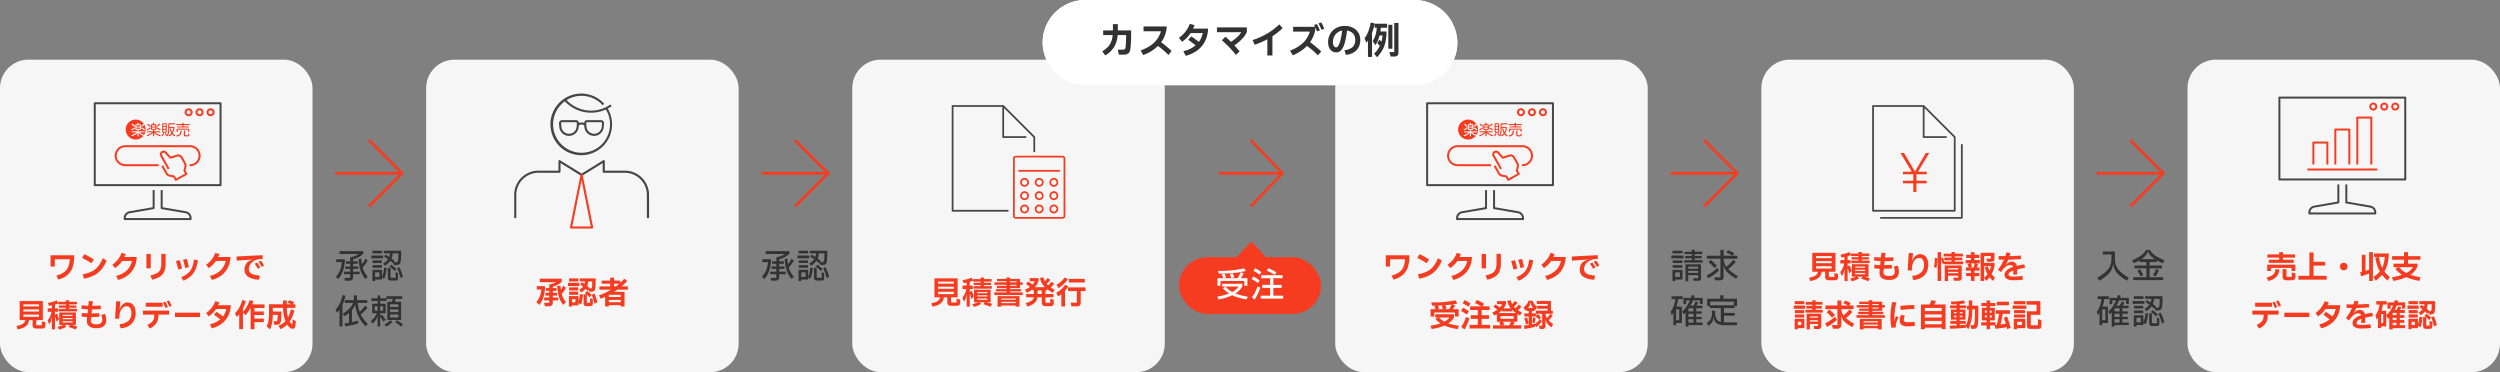
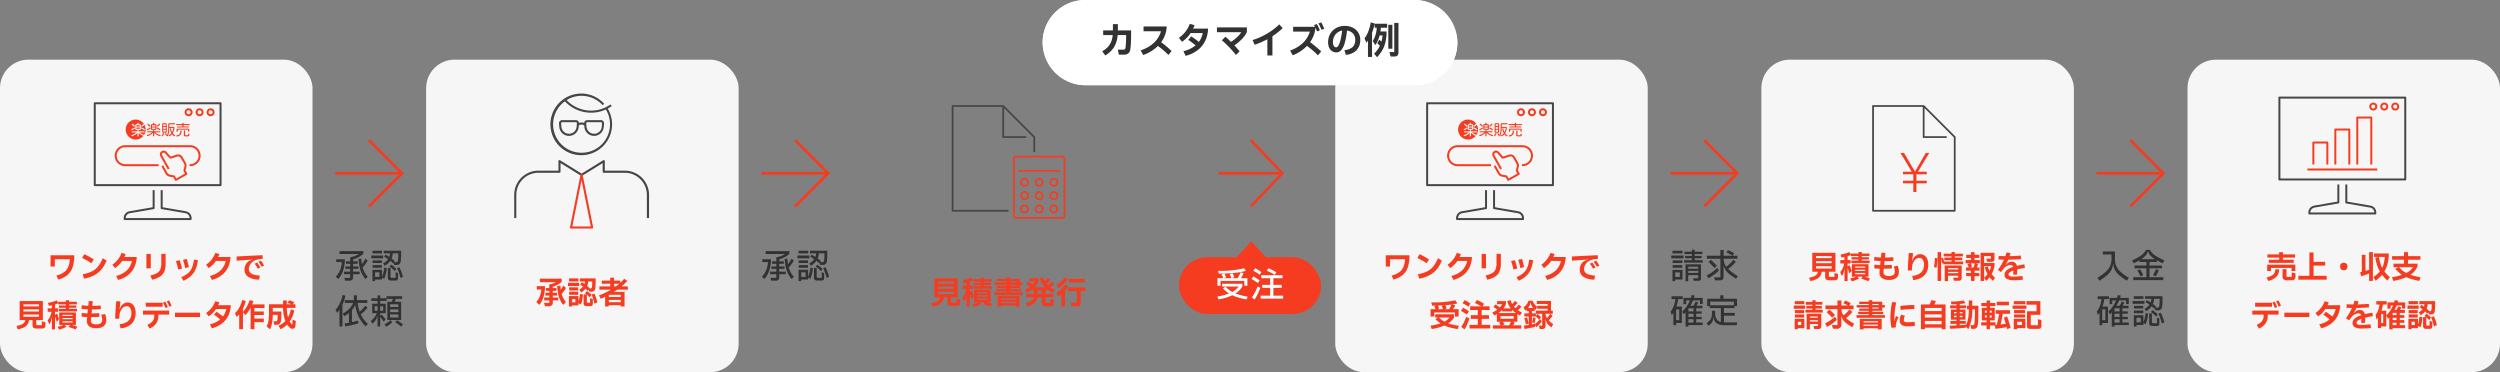
<svg xmlns="http://www.w3.org/2000/svg" width="880" height="131" viewBox="0 0 880 131">
  <rect x="0" y="0" width="880" height="131" fill="#808080" stroke="none" />
  <defs>
    <clipPath id="a">
      <rect width="45" height="41.484" fill="none" />
    </clipPath>
  </defs>
  <g transform="translate(-163 -3253)">
    <g transform="translate(381 3274)">
      <g transform="translate(-250 44)">
        <rect width="110" height="110" rx="10" transform="translate(802 -44)" fill="#f6f6f6" />
        <g transform="translate(818.001 -40)">
          <g transform="translate(15.998 9)">
            <g transform="translate(0 0)" clip-path="url(#a)">
              <path d="M39.625,53.086h-.7V45.7H34.7v7.383H34V45.352A.351.351,0,0,1,34.352,45h4.922a.351.351,0,0,1,.352.352Z" transform="translate(-22.047 -29.18)" fill="#f53c20" />
              <path d="M61.625,44.656h-.7V32.7H56.7V44.656H56v-12.3A.351.351,0,0,1,56.352,32h4.922a.351.351,0,0,1,.352.352Z" transform="translate(-36.312 -20.75)" fill="#f53c20" />
              <path d="M83.625,36.875h-.7V20.7H78.7V36.875H78V20.352A.351.351,0,0,1,78.352,20h4.922a.351.351,0,0,1,.352.352Z" transform="translate(-50.578 -12.969)" fill="#f53c20" />
              <rect width="24.609" height="0.703" transform="translate(10.195 25.313)" fill="#f53c20" />
              <path d="M44.648,29.531H.352A.351.351,0,0,1,0,29.18V.352A.351.351,0,0,1,.352,0h44.3A.351.351,0,0,1,45,.352V29.18a.351.351,0,0,1-.352.352M.7,28.828H44.3V.7H.7Z" fill="#464646" />
              <path d="M53.555,98.547h-23.2A.351.351,0,0,1,30,98.2v-.333a2.456,2.456,0,0,1,2.043-2.425L40.2,94.032V88h.7v6.328a.351.351,0,0,1-.292.346L32.162,96.13A1.755,1.755,0,0,0,30.7,97.844H53.2a1.755,1.755,0,0,0-1.459-1.714L43.3,94.674a.351.351,0,0,1-.292-.346V88h.7v6.032l8.152,1.406a2.456,2.456,0,0,1,2.043,2.425V98.2a.351.351,0,0,1-.352.352" transform="translate(-19.453 -57.062)" fill="#464646" />
              <path d="M92.406,8.812a1.406,1.406,0,1,1,1.406-1.406,1.408,1.408,0,0,1-1.406,1.406m0-2.109a.7.7,0,1,0,.7.7.7.7,0,0,0-.7-.7" transform="translate(-59.008 -3.891)" fill="#f53c20" />
              <path d="M103.406,8.812a1.406,1.406,0,1,1,1.406-1.406,1.408,1.408,0,0,1-1.406,1.406m0-2.109a.7.7,0,1,0,.7.7.7.7,0,0,0-.7-.7" transform="translate(-66.141 -3.891)" fill="#f53c20" />
              <path d="M114.406,8.812a1.406,1.406,0,1,1,1.406-1.406,1.408,1.408,0,0,1-1.406,1.406m0-2.109a.7.7,0,1,0,.7.7.7.7,0,0,0-.7-.7" transform="translate(-73.273 -3.891)" fill="#f53c20" />
            </g>
          </g>
          <g transform="translate(13.999 7)">
            <rect width="50" height="50" fill="none" opacity="0.2" />
          </g>
        </g>
        <path d="M-26.378-6.567h3.652v-.748h-4.147V-8.459h4.147V-9.24h1.32v.781h4.279v1.144h-4.279v.748h3.784v1.1h-8.756Zm8,2.871H-25.63v1.089h-1.32V-4.84h9.911v2.233h-1.342Zm.055,1.606,1.331.33V-.671a1.338,1.338,0,0,1-.33,1,1.443,1.443,0,0,1-1.034.319h-1.7A1.594,1.594,0,0,1-21.2.319a1.5,1.5,0,0,1-.335-1.1V-3.256h1.375v2.31a.472.472,0,0,0,.082.314.41.41,0,0,0,.313.093h1.441Zm-8.844,1.8a7.82,7.82,0,0,0,1.9-.753,2.289,2.289,0,0,0,.9-.908,3.5,3.5,0,0,0,.3-1.287l1.375.077a4.036,4.036,0,0,1-.99,2.536A5.865,5.865,0,0,1-26.532.9ZM-6.017.44h-9.966V-.924h3.894V-9.13h1.452v3.289h4.1V-4.5h-4.1V-.924h4.62ZM0-2.871A1.29,1.29,0,0,1-.951-3.2a1.139,1.139,0,0,1-.325-.842v-.286a1.139,1.139,0,0,1,.325-.842A1.29,1.29,0,0,1,0-5.489a1.29,1.29,0,0,1,.952.325,1.139,1.139,0,0,1,.325.842v.286A1.139,1.139,0,0,1,.952-3.2,1.29,1.29,0,0,1,0-2.871Zm7.656.209,1.276-.363V-9.24h1.331V.88H8.932v-2.6l-2.805.99L5.764-2.145l.583-.165V-8.316H7.656Zm6.655.231A10.469,10.469,0,0,0,16.214-.5L15.411.77a12.634,12.634,0,0,1-1.925-2.046A12.7,12.7,0,0,1,11.22.814L10.439-.473A10.544,10.544,0,0,0,12.7-2.464a11.893,11.893,0,0,1-.951-2.178,22.3,22.3,0,0,1-.665-2.64l1.122-.286H10.659V-8.789H15.84v.979a15.8,15.8,0,0,1-.517,2.981A10.34,10.34,0,0,1,14.311-2.431ZM12.353-7.568q.275,1.309.533,2.189a11.048,11.048,0,0,0,.632,1.661A7.458,7.458,0,0,0,14.13-5.44a15.371,15.371,0,0,0,.313-2.128ZM26.62.88A21.923,21.923,0,0,1,21.989-.44,18.7,18.7,0,0,1,17.435.88L16.973-.429a17.72,17.72,0,0,0,3.509-.836,11.109,11.109,0,0,1-2.321-2.09l1.012-.594H17.512V-5.2h3.7V-6.578H17.017V-7.832h4.191V-9.24h1.408v1.408h4.367v1.254H22.616V-5.2h3.355v.9a6.5,6.5,0,0,1-2.486,3.025,22.633,22.633,0,0,0,3.542.88ZM19.5-3.949A9.231,9.231,0,0,0,20.658-2.8,7.663,7.663,0,0,0,22-1.914a5.693,5.693,0,0,0,2.376-2.035Zm-42.471,11.7a13.805,13.805,0,0,1,.858,1.9l-.814.3a17.943,17.943,0,0,0-.88-1.9Zm-1.3,2.662A17.227,17.227,0,0,0-25.135,8.5l.847-.3a14.35,14.35,0,0,1,.869,1.914Zm-6.919-1.859h5.94V9.96h-5.94Zm-.99,4.191V11.335h9.24v1.408h-3.817V13.2a4.558,4.558,0,0,1-.787,2.656,5.186,5.186,0,0,1-2.3,1.788l-.8-1.32a4.516,4.516,0,0,0,1.87-1.3A2.917,2.917,0,0,0-28.2,13.2v-.462Zm20.075.847h-8.8V12.05h8.8ZM-1.265,9.432A9.07,9.07,0,0,1-2.15,13.15a7.7,7.7,0,0,1-2.277,2.756A9.764,9.764,0,0,1-7.942,17.55l-.682-1.386a8.824,8.824,0,0,0,3.641-1.727q-.968-.8-2.189-1.661l.9-1.023q1.2.814,2.277,1.639a6.726,6.726,0,0,0,1.144-2.618H-6.468A9.257,9.257,0,0,1-7.54,12.122,10.742,10.742,0,0,1-9.02,13.37l-.935-1.188a8.649,8.649,0,0,0,1.969-1.848A9.054,9.054,0,0,0-6.71,8.024l1.43.4a8.952,8.952,0,0,1-.462,1.012Zm7.579,6.93a24.115,24.115,0,0,0,3.091-.231L9.57,17.44a26.676,26.676,0,0,1-3.223.2,4.88,4.88,0,0,1-2.453-.479A1.578,1.578,0,0,1,3.1,15.713,2.1,2.1,0,0,1,3.8,14.184a6.065,6.065,0,0,1,2.321-1.221.828.828,0,0,0-.347-.506,1.325,1.325,0,0,0-.7-.154,2.455,2.455,0,0,0-1.062.281,3.393,3.393,0,0,0-.962.677q-.242.264-.479.566t-.687.951L.77,14.019q.726-1,1.232-1.864A16.1,16.1,0,0,0,2.893,10.4q-.726,0-1.914-.044L1.023,9.1q1.144.055,2.354.066.132-.4.418-1.309l1.419.231Q5,8.783,4.873,9.157q2.343-.044,3.949-.2l.088,1.232q-1.947.187-4.5.22A15.516,15.516,0,0,1,3.5,12.259l.077.033A2.545,2.545,0,0,1,5.621,11.1a1.821,1.821,0,0,1,1.177.379,1.946,1.946,0,0,1,.649,1.095q1-.253,2.618-.517l.22,1.221q-1.628.275-2.75.561,0,1.122-.022,1.8l-1.375.033q.044-.715.044-1.43a4.028,4.028,0,0,0-1.287.66.967.967,0,0,0-.385.715.572.572,0,0,0,.165.44,1.1,1.1,0,0,0,.55.226A6.335,6.335,0,0,0,6.314,16.362ZM21.637,10.6H20.493V9.531H18.645a14.743,14.743,0,0,1-.77,1.573h.682a5.6,5.6,0,0,0,.55-1.243l1.122.3a3.49,3.49,0,0,1-.44.946h1.727v1.034H19.734v.792h1.584v.946H19.734v.792h1.584v.946H19.734v.836h1.859v1.056H17.215v.44H16.027v-4.18l-.473.495L15,12.985a9.188,9.188,0,0,0,2.332-3.454H16.5v1.111H15.378V8.453h2.354q.1-.308.242-.825l1.254.264q-.11.374-.176.561h2.585ZM13.794,9.2a14.8,14.8,0,0,1-.506,2.167h1.683V16.9h-1.8v.583H12.034v-3.7a4.984,4.984,0,0,1-.484.759L11.2,12.886a6.523,6.523,0,0,0,.918-1.672A8.716,8.716,0,0,0,12.584,9.2H11.462V7.991h3.652V9.2Zm4.774,3.729v-.792h-1.32l-.033.055v.737Zm-5.4,2.794h.726V12.545h-.726Zm4.048-1.056h1.353v-.792H17.215Zm0,1.782h1.353v-.836H17.215ZM22.8,7.991h3.3V9.08H22.8Zm3.608,3.949a4.788,4.788,0,0,0,1.32-1.056l-.231-.176q-.187-.132-.385-.281l-.407-.3.638-.8q.418.253.9.594a4.118,4.118,0,0,0,.165-.836h-1.8V7.991h5.566V9.014a21.159,21.159,0,0,1-.088,2.123,2.722,2.722,0,0,1-.22.93.993.993,0,0,1-.495.484,2.207,2.207,0,0,1-.891.148h-.517l-.231-.748-.363.462a10.708,10.708,0,0,0-.759-.77,5.833,5.833,0,0,1-1.529,1.32Zm3.157-2.86a5.966,5.966,0,0,1-.374,1.573q.495.44.891.836l-.033.044h.209a.7.7,0,0,0,.473-.11.921.921,0,0,0,.154-.506,14.355,14.355,0,0,0,.066-1.5V9.08Zm-7.128.462h3.938V10.7H22.44Zm.407,1.595h3.19v1.1h-3.19Zm7.359,5.456V14.91l.979.385v1.364a1.305,1.305,0,0,1-.215.863,1.112,1.112,0,0,1-.831.237H29.084a1.266,1.266,0,0,1-.9-.253,1.245,1.245,0,0,1-.258-.9V13.623h1.034q-.3-.22-.539-.374l.66-.814a9.883,9.883,0,0,1,1.661,1.331l-.649.913a8.66,8.66,0,0,0-1.034-.979v2.541a.283.283,0,0,0,.352.352Zm-4.169-2.816h-3.19v-1.1h3.19Zm5.7-.451a17.136,17.136,0,0,1,1.045,3.091l-1.034.484q-.253-1.012-.484-1.809a10.4,10.4,0,0,0-.506-1.4Zm-5.61,2.849a10.467,10.467,0,0,0,.325-1.3,11.613,11.613,0,0,0,.181-1.386l1.067.143a17.247,17.247,0,0,1-.242,1.931,8.01,8.01,0,0,1-.462,1.644l-.869-.484v.77H23.892v.385H22.759V14.217h3.366Zm-2.233.253h1.133V15.262H23.892Z" transform="translate(857 33)" fill="#f53c20" />
      </g>
      <rect width="110" height="110" rx="10" transform="translate(-218)" fill="#f6f6f6" />
      <g transform="translate(-201.999 7)">
        <g transform="translate(13.999 4)">
-           <rect width="50" height="50" fill="none" opacity="0.2" />
-         </g>
+           </g>
        <g transform="translate(16.999 8)">
          <path d="M47.148,41.752h-.172v-.7h.172a2.987,2.987,0,1,0,0-5.975H24.311a2.987,2.987,0,0,0,0,5.975h11.77v.7H24.311a3.691,3.691,0,1,1,0-7.382H47.155a3.691,3.691,0,1,1,0,7.382Z" transform="translate(-13.238 -19.26)" fill="#f53c20" />
          <path d="M49.3,47.777a.335.335,0,0,1-.1-.014.366.366,0,0,1-.214-.166l-.607-1.076-1.221-.2a2.111,2.111,0,0,1-1.5-1.049l-1.476-2.636.614-.345,1.476,2.636a1.391,1.391,0,0,0,1,.7l1.387.228a.362.362,0,0,1,.248.172l.517.918L52.5,45.224l-.517-.918a.367.367,0,0,1-.035-.269l.338-1.214a1.409,1.409,0,0,0-.124-1.069l-1.145-2.035a1.062,1.062,0,0,0-1.242-.49l-2.1.683a.707.707,0,0,1-.738-.2l-1.483-1.663a.625.625,0,0,0-1.014.718l2.622,4.664-.614.345-2.622-4.664a1.328,1.328,0,0,1,2.146-1.539l1.483,1.663,2.1-.683a1.767,1.767,0,0,1,2.077.814L52.772,41.4a2.094,2.094,0,0,1,.193,1.6l-.3,1.069.614,1.1a.347.347,0,0,1-.131.476l-3.677,2.063a.381.381,0,0,1-.172.048Z" transform="translate(-20.38 -20.117)" fill="#f53c20" />
          <path d="M54.552,41.985H10.272a.353.353,0,0,1-.352-.352V12.822a.353.353,0,0,1,.352-.352h44.28a.353.353,0,0,1,.352.352V41.64a.353.353,0,0,1-.352.352Zm-43.928-.7H54.2V13.174H10.624V41.289Z" transform="translate(-9.92 -12.47)" fill="#464646" />
          <path d="M48.748,67.832h-23.2a.353.353,0,0,1-.352-.352v-.331a2.446,2.446,0,0,1,2.042-2.422L35.39,63.32V57.29h.7v6.327a.349.349,0,0,1-.29.345l-8.438,1.456a1.745,1.745,0,0,0-1.456,1.711H48.4a1.752,1.752,0,0,0-1.456-1.711l-8.438-1.456a.349.349,0,0,1-.29-.345V57.29h.7v6.03l8.148,1.407a2.452,2.452,0,0,1,2.042,2.422v.331a.353.353,0,0,1-.352.352Z" transform="translate(-14.658 -26.367)" fill="#464646" />
          <path d="M57.677,18.335a1.407,1.407,0,1,1,1.407-1.407,1.409,1.409,0,0,1-1.407,1.407Zm0-2.111a.7.7,0,1,0,.7.7A.707.707,0,0,0,57.677,16.224Z" transform="translate(-24.291 -13.416)" fill="#f53c20" />
          <path d="M63.277,18.335a1.407,1.407,0,1,1,1.407-1.407,1.409,1.409,0,0,1-1.407,1.407Zm0-2.111a.7.7,0,1,0,.7.7A.707.707,0,0,0,63.277,16.224Z" transform="translate(-26.028 -13.416)" fill="#f53c20" />
          <path d="M68.887,18.335a1.407,1.407,0,1,1,1.407-1.407,1.409,1.409,0,0,1-1.407,1.407Zm0-2.111a.7.7,0,1,0,.7.7A.707.707,0,0,0,68.887,16.224Z" transform="translate(-27.767 -13.416)" fill="#f53c20" />
          <path d="M38.03,24.294a.183.183,0,0,1-.152-.076,6.577,6.577,0,0,0-.628-.607.17.17,0,0,1-.062-.131.223.223,0,0,1,.221-.214.244.244,0,0,1,.131.041,4.433,4.433,0,0,1,.642.6.255.255,0,0,1,.069.179.212.212,0,0,1-.214.214m2.711,0a.19.19,0,0,1-.145-.076.172.172,0,0,1-.048-.131.21.21,0,0,1,.076-.166,3.448,3.448,0,0,0,.655-.621.2.2,0,0,1,.159-.076.178.178,0,0,1,.145.062.183.183,0,0,1,.076.152.21.21,0,0,1-.062.145,4.739,4.739,0,0,1-.683.642.35.35,0,0,1-.172.062m-.738-.048v-.373c0-.069-.021-.1-.124-.1h-.931c-.1,0-.117.034-.117.1v.373Zm-1.173.724c0,.062.021.1.117.1h.931c.1,0,.124-.034.124-.1V24.59H38.838Zm.041.455c-.31,0-.442-.117-.442-.407V23.825c0-.29.131-.407.442-.407h.186V23.4a1.8,1.8,0,0,0,.145-.379.188.188,0,0,1,.2-.124h.055c.152.021.166.117.166.145a.1.1,0,0,1-.014.062c-.041.1-.076.193-.11.269l-.014.034h.476c.31,0,.442.124.442.407v1.194c0,.29-.131.407-.442.407h-1.09Zm-1.649.11a.185.185,0,0,1-.179-.11.22.22,0,0,1-.021-.1.19.19,0,0,1,.117-.179,5.105,5.105,0,0,0,.883-.5.207.207,0,0,1,.124-.041.164.164,0,0,1,.152.09.131.131,0,0,1,.028.1.224.224,0,0,1-.1.179,5.051,5.051,0,0,1-.911.545.22.22,0,0,1-.1.021m4.36,0a.244.244,0,0,1-.131-.041,6.5,6.5,0,0,0-.869-.545.177.177,0,0,1-.1-.166.289.289,0,0,1,.028-.1.192.192,0,0,1,.179-.11.337.337,0,0,1,.131.034,7.275,7.275,0,0,1,.869.524.238.238,0,0,1,.117.193.232.232,0,0,1-.028.1.214.214,0,0,1-.193.11m-2.208,2.173c-.124,0-.207-.069-.207-.166V26.474a5.039,5.039,0,0,1-1.849,1.145h-.014a.284.284,0,0,1-.062.014.2.2,0,0,1-.2-.138.219.219,0,0,1-.014-.09.18.18,0,0,1,.145-.186,4.683,4.683,0,0,0,1.621-.883l.048-.041H37.3c-.1,0-.166-.076-.166-.193s.062-.193.166-.193h1.877V25.66c0-.1.083-.166.214-.166s.207.062.207.166v.248h1.946c.1,0,.166.076.166.193s-.062.193-.166.193H39.921l.055.048a4.308,4.308,0,0,0,1.7.862.2.2,0,0,1,.159.193.175.175,0,0,1-.014.083.207.207,0,0,1-.2.152.152.152,0,0,1-.055-.007h-.014a4.582,4.582,0,0,1-1.932-1.145L39.6,26.46v1.09c0,.1-.083.166-.207.166" transform="translate(-18.326 -15.704)" fill="#f53c20" />
          <path d="M31.817,25.836h.931c.1,0,.124-.035.124-.1V25.36H31.7v.379c0,.062.021.1.117.1" transform="translate(-16.673 -16.467)" fill="#f53c20" />
          <path d="M28.3,24.653a5.105,5.105,0,0,0,.883-.5.207.207,0,0,1,.124-.041.193.193,0,0,1,.159.083.131.131,0,0,1,.028.1.224.224,0,0,1-.1.179,5.052,5.052,0,0,1-.911.545.22.22,0,0,1-.1.021.185.185,0,0,1-.179-.11.22.22,0,0,1-.021-.1.19.19,0,0,1,.117-.179m.1-1.808a.22.22,0,0,1,.166-.076.244.244,0,0,1,.131.041,4.433,4.433,0,0,1,.642.6.255.255,0,0,1,.069.179.212.212,0,0,1-.214.214.183.183,0,0,1-.152-.076,6.576,6.576,0,0,0-.628-.607.17.17,0,0,1-.062-.131.219.219,0,0,1,.055-.138m1.187.49c0-.29.131-.407.442-.407h.186v-.014a1.8,1.8,0,0,0,.145-.379.188.188,0,0,1,.2-.124h.055c.152.021.166.117.166.145a.1.1,0,0,1-.014.062c-.041.1-.076.193-.11.269l-.014.034h.476c.31,0,.442.124.442.407v1.194c0,.29-.131.407-.442.407h-1.09c-.31,0-.442-.117-.442-.407V23.328Zm2.077.856a.192.192,0,0,1,.179-.11.337.337,0,0,1,.131.035,7.275,7.275,0,0,1,.869.524.238.238,0,0,1,.117.193.232.232,0,0,1-.028.1.214.214,0,0,1-.193.11A.244.244,0,0,1,32.623,25a6.5,6.5,0,0,0-.869-.545.177.177,0,0,1-.1-.166.289.289,0,0,1,.028-.1m-.9,1.794-.014-.021v1.1c0,.1-.083.166-.207.166s-.207-.069-.207-.166V25.992A5.039,5.039,0,0,1,28.5,27.137h-.014a.284.284,0,0,1-.062.014.2.2,0,0,1-.2-.138.219.219,0,0,1-.014-.09.18.18,0,0,1,.145-.186,4.683,4.683,0,0,0,1.621-.883l.048-.041H28.477c-.1,0-.166-.076-.166-.193s.062-.193.166-.193h1.877v-.248c0-.1.09-.166.214-.166s.207.062.207.166v.248H32.72c.1,0,.166.069.166.193s-.062.193-.166.193H31.1l.055.048a4.3,4.3,0,0,0,1.552.821,3.5,3.5,0,0,0,.076-3.581v.007a4.739,4.739,0,0,1-.683.642.35.35,0,0,1-.172.062.19.19,0,0,1-.145-.076.172.172,0,0,1-.048-.131.21.21,0,0,1,.076-.166,3.68,3.68,0,0,0,.655-.621.19.19,0,0,1,.11-.069,3.513,3.513,0,1,0-.124,4.285,4.515,4.515,0,0,1-1.656-1.049" transform="translate(-14.968 -15.208)" fill="#f53c20" />
          <path d="M32.873,24.277c0-.069-.021-.1-.124-.1h-.931c-.1,0-.117.034-.117.1v.373h1.173Z" transform="translate(-16.673 -16.101)" fill="#f53c20" />
          <path d="M47.258,24.813v.573a5.972,5.972,0,0,1-.31,1.821c-.193.545-.269.545-.345.545s-.248-.069-.248-.207a.26.26,0,0,1,.028-.11.265.265,0,0,1-.186.083c-.1,0-.131-.069-.207-.214-.028-.055-.166-.3-.186-.345a.283.283,0,0,1-.048-.152c0-.11.124-.179.214-.179s.11.007.379.483c.083.145.09.186.083.241a4.259,4.259,0,0,0,.435-1.973V23.7c0-.414.152-.545.545-.545h1.683c.09,0,.214.007.214.2,0,.166-.1.2-.214.2H47.485a.2.2,0,0,0-.228.228v.655H48.6c.172,0,.476,0,.476.386a4.483,4.483,0,0,1-.6,1.856,2.716,2.716,0,0,0,.683.642c.076.048.145.1.145.207a.258.258,0,0,1-.228.241c-.131,0-.324-.179-.435-.283a3.663,3.663,0,0,1-.421-.455,2.334,2.334,0,0,1-.945.738.247.247,0,0,1-.228-.241c0-.09.069-.131.152-.186a2.645,2.645,0,0,0,.787-.662,4.977,4.977,0,0,1-.517-1.539c0-.186.193-.193.207-.193.131,0,.152.076.179.207a4.692,4.692,0,0,0,.379,1.138,3.942,3.942,0,0,0,.435-1.318c0-.138-.069-.159-.166-.159H47.258Zm-2.125.649v.5a.149.149,0,0,0,.166.166h.517c.124,0,.172-.062.172-.166v-.5H45.14Zm.849-.973h-.849v.642h.849Zm-.849-.331h.849V23.7a.149.149,0,0,0-.166-.166h-.524a.146.146,0,0,0-.166.166v.462Zm.745-1.007c.366,0,.483.1.483.483v2.394c0,.366-.1.483-.483.483h-.649c-.373,0-.483-.1-.483-.483V23.633c0-.379.11-.483.483-.483Zm-.821,4.367c-.131.186-.186.241-.269.241a.236.236,0,0,1-.228-.207c0-.069.034-.117.145-.262a3.9,3.9,0,0,0,.338-.545.2.2,0,0,1,.379.062,2.74,2.74,0,0,1-.373.7" transform="translate(-20.661 -15.781)" fill="#f53c20" />
          <path d="M53.922,27.068a2.6,2.6,0,0,1-.345,1.228,1.879,1.879,0,0,1-1.256.7.241.241,0,0,1-.241-.255c0-.138.083-.166.172-.193a1.545,1.545,0,0,0,.807-.359,1.627,1.627,0,0,0,.407-1.1c.014-.11.028-.248.228-.248a.2.2,0,0,1,.221.228" transform="translate(-22.992 -16.926)" fill="#f53c20" />
          <path d="M54.149,23.136c0-.1.035-.186.214-.186s.228.09.228.186v.248H56.53a.183.183,0,0,1,.214.186.189.189,0,0,1-.214.193H54.591v.469h1.683a.176.176,0,0,1,.207.179.18.18,0,0,1-.207.186H52.487a.183.183,0,0,1-.214-.186c0-.186.159-.186.214-.186h1.67v-.469H52.2a.183.183,0,0,1-.214-.186.191.191,0,0,1,.214-.193h1.953v-.248Z" transform="translate(-22.964 -15.719)" fill="#f53c20" />
          <path d="M56.665,26.817a.188.188,0,0,1-.214.207c-.138,0-.228-.062-.228-.207v-.3A.2.2,0,0,0,56,26.286H52.829a.2.2,0,0,0-.228.228v.324a.2.2,0,0,1-.221.207.193.193,0,0,1-.221-.207v-.359c0-.428.124-.559.559-.559H56.1c.428,0,.559.124.559.559v.331Z" transform="translate(-23.017 -16.64)" fill="#f53c20" />
          <path d="M56.325,28.3c0,.235.131.235.31.235.773,0,.773.062.78-.359,0-.152.028-.255.193-.255.214,0,.214.179.214.248,0,.048.062.476-.172.628-.207.131-.366.131-.966.131-.511,0-.793,0-.793-.524V27.037a.188.188,0,0,1,.214-.207c.138,0,.228.055.228.207v1.249Z" transform="translate(-24.174 -16.923)" fill="#f53c20" />
        </g>
      </g>
      <path d="M-37.2-8.14h8.327a13.628,13.628,0,0,1-.534,4.109,6.046,6.046,0,0,1-1.76,2.75A8.521,8.521,0,0,1-34.474.407L-35.167-1a8.027,8.027,0,0,0,2.689-1.183A4.37,4.37,0,0,0-31.014-4a8.563,8.563,0,0,0,.589-2.728h-5.28V-4.18h-1.5Zm14.355,2.805A20.286,20.286,0,0,0-26.1-7.183l.781-1.353q.781.352,1.661.847t1.694,1.034Zm-3.036,3.861a11.61,11.61,0,0,0,3.234-1,6.7,6.7,0,0,0,2.2-1.776,11.385,11.385,0,0,0,1.617-2.877l1.353.858a11.887,11.887,0,0,1-1.815,3.1,8.466,8.466,0,0,1-2.558,2.063,12.67,12.67,0,0,1-3.6,1.193ZM-6.875-7.535a9.065,9.065,0,0,1-.869,3.663A7.679,7.679,0,0,1-9.977-1.128,9.642,9.642,0,0,1-13.42.528L-14.113-.88a8.18,8.18,0,0,0,3.768-1.953,6.574,6.574,0,0,0,1.8-3.316H-11.99a9.071,9.071,0,0,1-1.067,1.3,12.275,12.275,0,0,1-1.452,1.226l-.946-1.2a8.649,8.649,0,0,0,1.969-1.848,9.054,9.054,0,0,0,1.276-2.31l1.452.4a10.964,10.964,0,0,1-.473,1.045Zm4.8,6.5A8.281,8.281,0,0,0,.248-1.859,2.75,2.75,0,0,0,1.414-3.135a5.5,5.5,0,0,0,.357-2.123l.011-3.388H3.3v3.377a7.3,7.3,0,0,1-.462,2.805,3.982,3.982,0,0,1-1.5,1.793A8.779,8.779,0,0,1-1.463.451Zm.143-2.519H-3.465V-8.591h1.529Zm12.1-.1a25.944,25.944,0,0,0-.748-2.9l1.342-.3q.484,1.694.726,2.882ZM8.789-.44a8.676,8.676,0,0,0,2.392-1.408,5.365,5.365,0,0,0,1.4-1.93,9.893,9.893,0,0,0,.682-2.844l1.386.209a11.529,11.529,0,0,1-.8,3.19A7.012,7.012,0,0,1,12.238-.891,9.347,9.347,0,0,1,9.57.825ZM7.744-3.124a29.163,29.163,0,0,0-.825-2.959L8.25-6.435a30.17,30.17,0,0,1,.836,2.959ZM26.125-7.535a9.065,9.065,0,0,1-.869,3.663,7.679,7.679,0,0,1-2.233,2.745A9.642,9.642,0,0,1,19.58.528L18.887-.88a8.18,8.18,0,0,0,3.767-1.953,6.574,6.574,0,0,0,1.8-3.316H21.01a9.071,9.071,0,0,1-1.067,1.3,12.275,12.275,0,0,1-1.452,1.226l-.946-1.2a8.649,8.649,0,0,0,1.969-1.848,9.054,9.054,0,0,0,1.276-2.31l1.452.4a10.964,10.964,0,0,1-.473,1.045ZM36.212.429A7.415,7.415,0,0,1,32.334-.578a2.88,2.88,0,0,1-1.259-2.5A3.731,3.731,0,0,1,31.46-4.8a3.062,3.062,0,0,1,1-1.172,4.268,4.268,0,0,1,1.474-.583l-.011-.077-.363.022q-.55.033-2.085.137t-3.14.236L28.27-7.711q4.7-.264,9.152-.462l.033,1.32a9.83,9.83,0,0,0-1.282.093,6.492,6.492,0,0,0-1.271.347,3.435,3.435,0,0,0-1.117.682,3.892,3.892,0,0,0-.863,1.095,2.64,2.64,0,0,0-.33,1.249,1.976,1.976,0,0,0,.368,1.232,2.471,2.471,0,0,0,1.21.77,9.015,9.015,0,0,0,2.271.374Zm.9-4.51A18.7,18.7,0,0,0,36-5.83l.847-.44a12,12,0,0,1,1.1,1.749Zm-1.353.671A14.792,14.792,0,0,0,34.65-5.159l.858-.44A16.817,16.817,0,0,1,36.619-3.85ZM-40.282,15.108l1.265.33V16.5a1.162,1.162,0,0,1-.286.864,1.248,1.248,0,0,1-.9.281h-1.936a1.606,1.606,0,0,1-1.083-.286,1.246,1.246,0,0,1-.313-.957V14.657H-44.77a3.486,3.486,0,0,1-.589,1.59,3.3,3.3,0,0,1-1.281,1.028,9.56,9.56,0,0,1-2.123.671l-.429-1.177a11.536,11.536,0,0,0,1.738-.522,2.43,2.43,0,0,0,.93-.627,2.023,2.023,0,0,0,.424-.963h-1.98V7.98h8.162v6.677h-2.31v1.4a.472.472,0,0,0,.083.313.41.41,0,0,0,.313.094h1.551Zm-.979-5.247V9.124h-5.5v.737Zm-5.5,1.793h5.5v-.737h-5.5Zm5.5,1.056h-5.5v.814h5.5Zm7.029,1.661-.814.913-.517-1.76q-.011-.055-.044-.055t-.033.088v4.378h-1.1V13.854h-.11a5.891,5.891,0,0,1-.253,1.3,3.339,3.339,0,0,1-.561,1l-.572-1.386a6.051,6.051,0,0,0,1.364-3.025H-38.2v-1.2h1.452V9.476q-.495.11-1.034.2L-38.137,8.6a12.794,12.794,0,0,0,1.683-.363,7.59,7.59,0,0,0,1.4-.528l.55.88V8.244h2.673V7.7h1.177v.539h2.717v.891h-2.717v.4h2.5v.792h-2.5v.4h2.772v.891h-6.457v-.891h2.508v-.4h-2.442V9.531h2.442v-.4h-2.673V8.728A5.73,5.73,0,0,1-35.64,9.2v1.342H-34.6v1.2H-35.64V12.82h.055l.319-.3a.3.3,0,0,1,.2-.11q.165,0,.3.33Zm4.554,2.013A15.944,15.944,0,0,1-27.786,17l-.572.979q-.748-.33-2.508-.891l.5-.7h-1.892l.66.594a7.239,7.239,0,0,1-1.16.583,9.165,9.165,0,0,1-1.414.451l-.572-.979a9.376,9.376,0,0,0,1.1-.292,9.265,9.265,0,0,0,.935-.358h-1.441v-4.4h5.863v4.4Zm.209-3.575h-3.52v.407h3.52Zm0,1.133h-3.52v.418h3.52Zm0,1.133h-3.52v.462h3.52Zm11.462-2.552a7.026,7.026,0,0,1,.3,1.073,5.01,5.01,0,0,1,.1.951,2.766,2.766,0,0,1-.864,2.249,4.11,4.11,0,0,1-2.668.721,3.959,3.959,0,0,1-2.469-.643,2.369,2.369,0,0,1-.819-1.986,4.376,4.376,0,0,1,.022-.506l.077-.781a16.456,16.456,0,0,1-1.969-.176l.121-1.287a14.887,14.887,0,0,0,1.98.187l.143-1.419q-1.2-.077-2.3-.209l.132-1.254a22.664,22.664,0,0,0,2.3.2l.176-1.705,1.408.11-.165,1.617q2.123-.044,2.948-.132L-19.5,10.8q-.957.11-3.124.132l-.143,1.4q1.463-.022,2.684-.1l.044,1.276q-1.364.088-2.86.11l-.088.847q-.022.22-.022.308a1.227,1.227,0,0,0,.445,1.056,2.445,2.445,0,0,0,1.435.33,2.7,2.7,0,0,0,1.606-.374,1.5,1.5,0,0,0,.5-1.276,5.374,5.374,0,0,0-.363-1.694Zm3.564,1.672q.022-2.332.363-6.171l1.474.077-.088.814q-.176,1.562-.209,1.947h.077a3.419,3.419,0,0,1,.506-1.155,3.239,3.239,0,0,1,.951-.885,2.348,2.348,0,0,1,1.26-.358,2.558,2.558,0,0,1,1.479.44,2.908,2.908,0,0,1,1.007,1.254A4.608,4.608,0,0,1-7.26,12.05a5.389,5.389,0,0,1-1.32,3.839,6.088,6.088,0,0,1-3.993,1.672L-12.9,16.1a5.237,5.237,0,0,0,3.146-1.2,3.574,3.574,0,0,0,1-2.695A3.083,3.083,0,0,0-9.2,10.427a1.374,1.374,0,0,0-1.182-.643,2.01,2.01,0,0,0-1.535.7,4.279,4.279,0,0,0-.941,1.848A8.519,8.519,0,0,0-13,14.195ZM4.532,7.749a13.805,13.805,0,0,1,.858,1.9l-.814.3a17.943,17.943,0,0,0-.88-1.9Zm-1.3,2.662A17.227,17.227,0,0,0,2.365,8.5l.847-.3a14.35,14.35,0,0,1,.869,1.914ZM-3.685,8.552h5.94V9.96h-5.94Zm-.99,4.191V11.335h9.24v1.408H.748V13.2a4.558,4.558,0,0,1-.786,2.656,5.186,5.186,0,0,1-2.3,1.788l-.8-1.32a4.516,4.516,0,0,0,1.87-1.3A2.917,2.917,0,0,0-.7,13.2v-.462ZM15.4,13.59H6.6V12.05h8.8ZM26.235,9.432a9.07,9.07,0,0,1-.885,3.718,7.7,7.7,0,0,1-2.277,2.756,9.764,9.764,0,0,1-3.514,1.644l-.682-1.386a8.824,8.824,0,0,0,3.641-1.727q-.968-.8-2.189-1.661l.9-1.023q1.2.814,2.277,1.639a6.726,6.726,0,0,0,1.144-2.618H21.032a9.257,9.257,0,0,1-1.073,1.347A10.742,10.742,0,0,1,18.48,13.37l-.935-1.188a8.649,8.649,0,0,0,1.969-1.848,9.054,9.054,0,0,0,1.276-2.31l1.43.4a8.952,8.952,0,0,1-.462,1.012Zm11.88.979H34.551v1.221h3.3v1.243h-3.3V14.14h3.311v1.243H34.551v2.5H33.22V10.411h-.066a14.429,14.429,0,0,1-1.7,2.519l-.935-.979V17.88H29.2V12.655a9.987,9.987,0,0,1-.847.913l-.66-1.287a8.42,8.42,0,0,0,1.545-2.013,12.317,12.317,0,0,0,1.04-2.684l1.232.4a13.229,13.229,0,0,1-1,2.662v1.144a12.1,12.1,0,0,0,1.4-1.941A11.919,11.919,0,0,0,32.9,7.639l1.32.33q-.209.6-.462,1.177h4.356Zm9.878,4.048L49.126,15l-.143,1.727a1.116,1.116,0,0,1-.319.743.943.943,0,0,1-.671.258,1.429,1.429,0,0,1-.88-.319,4.818,4.818,0,0,1-1.034-1.155,8.879,8.879,0,0,1-2.332,1.628l-.693-1.232a7.566,7.566,0,0,0,2.409-1.628,13.411,13.411,0,0,1-.825-4.653H41.03v1.3h3.025q0,1.606-.039,2.293a6.556,6.556,0,0,1-.17,1.215,1.609,1.609,0,0,1-.473.869,1.475,1.475,0,0,1-.957.264h-.924l-.231-1.232h.858a.489.489,0,0,0,.341-.11.727.727,0,0,0,.176-.407,9.707,9.707,0,0,0,.11-1.727H41.019A17.986,17.986,0,0,1,40.76,15.7a8.793,8.793,0,0,1-.72,2.244l-1.188-1.078a6.229,6.229,0,0,0,.643-1.931,16.958,16.958,0,0,0,.193-2.822v-3h4.939V7.76h1.32V9.113h1.617a8.282,8.282,0,0,0-1.43-.528l.7-.88a7.884,7.884,0,0,1,.913.308,8.047,8.047,0,0,1,.858.4l-.572.7h.968v1.254H45.947a13.476,13.476,0,0,0,.44,3.366,10.285,10.285,0,0,0,.979-2.86l1.221.4a10.826,10.826,0,0,1-1.606,3.916,3.656,3.656,0,0,0,.913,1.111Z" transform="translate(-163 77)" fill="#f53c20" />
      <path d="M-5.712-3.348v.984H-3.4v.876H-5.712V-.456a1.264,1.264,0,0,1-.312.948,1.341,1.341,0,0,1-.96.3H-8.532L-8.808-.18h2.064V-1.488H-8.9v-.876h2.16v-.984h-1.7V-4.2h1.7v-.948h-1.5V-6h1.5V-7.416A9.4,9.4,0,0,0-5.04-7.9a6.238,6.238,0,0,0,1.308-.69h-6.744v-1.02h8.352v.864a5.265,5.265,0,0,1-1.5,1.176,9.16,9.16,0,0,1-2.088.852V-6H-4.08v.852H-5.712V-4.2h1.86v.852Zm3.348-.5a7.787,7.787,0,0,0,.684,1.68A10.2,10.2,0,0,0-.564-.576l-.792.8A9.663,9.663,0,0,1-2.7-1.836a9.769,9.769,0,0,1-.732-2.22,22.507,22.507,0,0,1-.36-2.8l.96-.108q.072,1.056.216,1.932A10.012,10.012,0,0,0-1.38-6.948l.8.648A10.926,10.926,0,0,1-2.364-3.852ZM-8.616-6.744v.816a13.816,13.816,0,0,1-.666,3.342,8.432,8.432,0,0,1-1.662,2.8l-.852-.8a7.886,7.886,0,0,0,1.518-2.388,9.3,9.3,0,0,0,.606-2.772h-1.992v-1ZM1.092-9.732H4.476v.924H1.092Zm3.78,4.44A5.006,5.006,0,0,0,6.6-6.756q-.552-.4-1.4-.912l.516-.684q.732.4,1.308.78A4.6,4.6,0,0,0,7.272-8.82h-2.2v-.912H11.2v.972q0,1.44-.108,2.508a1.9,1.9,0,0,1-.45,1.176,1.711,1.711,0,0,1-1.194.336h-.72L8.5-5.46l-.132.168a11.184,11.184,0,0,0-1-.888A5.792,5.792,0,0,1,5.424-4.452ZM8.244-8.82a6.5,6.5,0,0,1-.42,1.812,13.62,13.62,0,0,1,1.128.948l-.276.36H9.3a.86.86,0,0,0,.588-.15,1.034,1.034,0,0,0,.216-.594,17.638,17.638,0,0,0,.1-1.992V-8.82ZM.7-8.04H4.86v.972H.7Zm.456,1.7H4.416v.924H1.152ZM7.7-4.848A12.467,12.467,0,0,1,9.516-3.324l-.552.768A9.076,9.076,0,0,0,7.14-4.164ZM4.416-3.756H1.152V-4.68H4.416Zm6.156-.192a18.213,18.213,0,0,1,1.284,3.4l-.864.408A20.361,20.361,0,0,0,9.756-3.612ZM4.476-.576A8.985,8.985,0,0,0,4.968-2.1a11.817,11.817,0,0,0,.276-1.692l.888.132A12.017,12.017,0,0,1,5.244.132L4.476-.3V.4H2.04V.924H1.1V-3.024H4.476ZM9.252-.2V-2.2l.84.324V-.2A1.12,1.12,0,0,1,9.9.546a.961.961,0,0,1-.72.21H7.716a1.312,1.312,0,0,1-.93-.264,1.289,1.289,0,0,1-.27-.936V-3.708h.96v3a.579.579,0,0,0,.1.4.579.579,0,0,0,.4.1ZM2.04-.528H3.564V-2.136H2.04ZM-8.4,6.1A15.73,15.73,0,0,1-9.456,9.256v7.668H-10.5V11.068a8.533,8.533,0,0,1-.84,1.032l-.564-1.008A9.633,9.633,0,0,0-10.386,8.8a14.55,14.55,0,0,0,1-3Zm3.456,3.168a6.694,6.694,0,0,1-1.164,1.884v4.236q.948-.216,2.088-.552l.216.96a28.6,28.6,0,0,1-4.68,1.092L-8.7,15.856q.792-.108,1.536-.252v-3.42A11.115,11.115,0,0,1-8.808,13.3l-.54-.924A9.752,9.752,0,0,0-7.092,10.7,6.313,6.313,0,0,0-5.7,8.644H-8.64V7.636h3.192V5.956h1.1v1.68H-.7V8.644H-4.08a13.527,13.527,0,0,0,.672,3.072,11.181,11.181,0,0,0,1.092-1.044,10.621,10.621,0,0,0,.876-1.08l.8.708a10.735,10.735,0,0,1-1.056,1.194,15.7,15.7,0,0,1-1.32,1.17,11.148,11.148,0,0,0,2.484,3.36l-.768.852A12.672,12.672,0,0,1-3.78,13.432,12.848,12.848,0,0,1-4.944,9.268Zm10.7,5.184-.7.768L3.948,13.672q-.036-.06-.078-.054t-.042.078v3.228H2.9v-3.8H2.8a3.053,3.053,0,0,1-.438,1.392A7.2,7.2,0,0,1,1.1,15.928L.54,14.992a7.15,7.15,0,0,0,2.1-2.736H1.008V8.908H2.916V7.924H.7V6.988h2.22V5.956h.912V6.988h2.2v-.72h5.532V7.2H9.324a9.463,9.463,0,0,1-.4,1.032H11.2v6.4H6.348v-6.4H7.92q.18-.408.408-1.032H6.072v.72H3.828v.984H5.772v3.348H3.828v.876h.084L4.14,12.9a.3.3,0,0,1,.2-.108q.144,0,.3.216Zm1.548-4.38h2.916V9.1H7.308ZM2.916,9.808H1.908v1.56H2.916Zm1.956,1.56V9.808H3.828v1.56Zm5.352-.468H7.308v.96h2.916ZM7.308,12.7v1.044h2.916V12.7ZM5.34,16.144A6.661,6.661,0,0,0,6.5,15.49,5.59,5.59,0,0,0,7.4,14.7l.708.648A7.8,7.8,0,0,1,5.9,17Zm4.4-1.428a15.774,15.774,0,0,1,2.088,1.476l-.624.792A16.833,16.833,0,0,0,9.1,15.4Z" transform="translate(-88 77)" fill="#323232" />
      <g transform="translate(16)">
        <rect width="110" height="110" rx="10" transform="translate(-84)" fill="#f6f6f6" />
        <g transform="translate(-59.438 4)">
          <g transform="translate(6.437 8)">
            <path d="M57.28,62.433h-.741V54.279A7.793,7.793,0,0,0,48.756,46.5H41.343a.372.372,0,0,1-.37-.37V43.084l-7.217,4.472a.38.38,0,0,1-.392,0l-7.217-4.472v3.042a.372.372,0,0,1-.37.37H18.364a7.793,7.793,0,0,0-7.783,7.783v8.154H9.84V54.279a8.54,8.54,0,0,1,8.531-8.531h7.043v-3.34a.371.371,0,0,1,.566-.319l7.594,4.7,7.594-4.7a.371.371,0,0,1,.566.319v3.34h7.043a8.54,8.54,0,0,1,8.531,8.531v8.154Z" transform="translate(-9.84 -18.681)" fill="#464646" />
            <path d="M44.663,67.957H37.25a.377.377,0,0,1-.363-.443L40.6,48.978a.37.37,0,0,1,.726,0l3.71,18.536a.333.333,0,0,1-.08.3.369.369,0,0,1-.283.138ZM37.7,67.216h6.513L40.96,50.938,37.708,67.216Z" transform="translate(-17.248 -20.502)" fill="#f53c20" />
            <path d="M47.646,15.083a12.825,12.825,0,0,0,1.387-.842l-.428-.6a12.5,12.5,0,0,1-1.641.973A11.752,11.752,0,0,1,41.773,15.8a11.882,11.882,0,0,1-8.6-3.7,9.913,9.913,0,0,1,5.257-1.5,10.029,10.029,0,0,1,7.427,3.3l.552-.494a10.852,10.852,0,1,0,1.227,1.663ZM38.44,30.635a10.007,10.007,0,0,1-5.881-18.108,12.6,12.6,0,0,0,14.427,2.89A10,10,0,0,1,38.44,30.635Z" transform="translate(-14.727 -9.87)" fill="#464646" />
            <path d="M47.14,23a1.126,1.126,0,0,0-.82-.356H41.506a1.126,1.126,0,0,0-.82.356,1.091,1.091,0,0,0-.283.646,2.36,2.36,0,0,0-1.815,0,1.095,1.095,0,0,0-1.1-1H32.67a1.107,1.107,0,0,0-1.111,1.2l.1,1.213a3.424,3.424,0,0,0,6.825,0l.044-.53a1.6,1.6,0,0,1,1.917,0l.044.53a3.424,3.424,0,0,0,6.825,0l.1-1.213a1.086,1.086,0,0,0-.29-.842ZM35.08,27.454a2.692,2.692,0,0,1-2.672-2.461l-.1-1.212A.406.406,0,0,1,32.4,23.5a.357.357,0,0,1,.276-.116h4.814a.4.4,0,0,1,.276.116.333.333,0,0,1,.094.283l-.1,1.212a2.7,2.7,0,0,1-2.679,2.461ZM46.6,24.992a2.685,2.685,0,0,1-5.351,0l-.1-1.212a.406.406,0,0,1,.094-.283.357.357,0,0,1,.276-.116h4.814a.4.4,0,0,1,.276.116.333.333,0,0,1,.094.283l-.1,1.212Z" transform="translate(-15.789 -13.368)" fill="#464646" />
          </g>
          <g transform="translate(5.438 7)">
            <rect width="50" height="50" fill="none" opacity="0.2" />
          </g>
        </g>
        <path d="M-10.417-2.959v.682h1.925v1.012h-1.925v.638A1.437,1.437,0,0,1-10.78.457,1.558,1.558,0,0,1-11.891.8h-1.276L-13.5-.385h1.837v-.88h-1.793V-2.277h1.793v-.682h-1.375v-.99h1.375v-.66h-1.188V-5.6h1.188V-6.875a8.092,8.092,0,0,0,2.42-.792h-5.731V-8.91h7.7v1.056a4.765,4.765,0,0,1-1.3,1.007,8.27,8.27,0,0,1-1.843.753v.5h1.3v.99h-1.3v.66H-8.91v.99Zm4.631-2.706A9.65,9.65,0,0,1-7.3-3.542,6.832,6.832,0,0,0-6.737-2.09,9.94,9.94,0,0,0-5.786-.66l-.968.99A9.7,9.7,0,0,1-7.931-1.617a9.265,9.265,0,0,1-.632-2.052,25.17,25.17,0,0,1-.325-2.645l1.166-.143q.044.781.132,1.43a7.618,7.618,0,0,0,.836-1.43Zm-7.392-.627v.99a13.59,13.59,0,0,1-.566,3.042A7.8,7.8,0,0,1-15.18.33L-16.214-.682A6.978,6.978,0,0,0-14.96-2.75a8.454,8.454,0,0,0,.506-2.332H-16.06v-1.21ZM-4.7-9.009h3.3V-7.92H-4.7ZM-1.089-5.06A4.788,4.788,0,0,0,.231-6.116L0-6.292q-.187-.132-.385-.28l-.407-.3.638-.8q.418.253.9.594A4.118,4.118,0,0,0,.913-7.92h-1.8V-9.009H4.675v1.023a21.159,21.159,0,0,1-.088,2.123,2.722,2.722,0,0,1-.22.93.993.993,0,0,1-.495.484,2.207,2.207,0,0,1-.891.148H2.464l-.231-.748-.363.462a10.708,10.708,0,0,0-.759-.77A5.833,5.833,0,0,1-.418-4.037ZM2.068-7.92a5.966,5.966,0,0,1-.374,1.573q.495.44.891.836l-.033.044h.209a.7.7,0,0,0,.473-.11.921.921,0,0,0,.154-.506,14.354,14.354,0,0,0,.066-1.5V-7.92Zm-7.128.462h3.938V-6.3H-5.06Zm.407,1.595h3.19v1.1h-3.19ZM2.706-.407V-2.09l.979.385V-.341A1.305,1.305,0,0,1,3.47.523a1.112,1.112,0,0,1-.83.237H1.584a1.266,1.266,0,0,1-.9-.253A1.245,1.245,0,0,1,.429-.4V-3.377H1.463q-.3-.22-.539-.374l.66-.814A9.883,9.883,0,0,1,3.245-3.234L2.6-2.321A8.659,8.659,0,0,0,1.562-3.3V-.759a.4.4,0,0,0,.071.281.4.4,0,0,0,.281.072ZM-1.463-3.223h-3.19v-1.1h3.19Zm5.7-.451A17.136,17.136,0,0,1,5.28-.583L4.246-.1q-.253-1.012-.484-1.809a10.4,10.4,0,0,0-.506-1.4ZM-1.375-.825a10.467,10.467,0,0,0,.324-1.3A11.613,11.613,0,0,0-.869-3.509L.2-3.366A17.247,17.247,0,0,1-.044-1.436,8.01,8.01,0,0,1-.506.209l-.869-.484V.5H-3.608V.88H-4.741V-2.783h3.366Zm-2.233.253h1.133V-1.738H-3.608ZM16.005-5.027H12.254q-.77.528-1.166.77h3.751V.88H13.508V.44H9.284V.88H8.008V-2.552q-.715.363-1.562.726l-.583-1.2a25.939,25.939,0,0,0,4.2-2H5.995V-6.193h3.8v-.924H6.809V-8.239H9.79V-9.251h1.353v1.012h2.189v.792a16.468,16.468,0,0,0,1.4-1.441l1.056.77a17.461,17.461,0,0,1-2,1.925h2.222ZM11.143-6.193h.671q.594-.451,1.155-.924H11.143ZM9.317-2.453h4.191v-.77H9.317Zm0,1.034v.8h4.191v-.8Z" transform="translate(-29 86)" fill="#f53c20" />
      </g>
      <path d="M-5.712-3.348v.984H-3.4v.876H-5.712V-.456a1.264,1.264,0,0,1-.312.948,1.341,1.341,0,0,1-.96.3H-8.532L-8.808-.18h2.064V-1.488H-8.9v-.876h2.16v-.984h-1.7V-4.2h1.7v-.948h-1.5V-6h1.5V-7.416A9.4,9.4,0,0,0-5.04-7.9a6.238,6.238,0,0,0,1.308-.69h-6.744v-1.02h8.352v.864a5.265,5.265,0,0,1-1.5,1.176,9.16,9.16,0,0,1-2.088.852V-6H-4.08v.852H-5.712V-4.2h1.86v.852Zm3.348-.5a7.787,7.787,0,0,0,.684,1.68A10.2,10.2,0,0,0-.564-.576l-.792.8A9.663,9.663,0,0,1-2.7-1.836a9.769,9.769,0,0,1-.732-2.22,22.507,22.507,0,0,1-.36-2.8l.96-.108q.072,1.056.216,1.932A10.012,10.012,0,0,0-1.38-6.948l.8.648A10.926,10.926,0,0,1-2.364-3.852ZM-8.616-6.744v.816a13.816,13.816,0,0,1-.666,3.342,8.432,8.432,0,0,1-1.662,2.8l-.852-.8a7.886,7.886,0,0,0,1.518-2.388,9.3,9.3,0,0,0,.606-2.772h-1.992v-1ZM1.092-9.732H4.476v.924H1.092Zm3.78,4.44A5.006,5.006,0,0,0,6.6-6.756q-.552-.4-1.4-.912l.516-.684q.732.4,1.308.78A4.6,4.6,0,0,0,7.272-8.82h-2.2v-.912H11.2v.972q0,1.44-.108,2.508a1.9,1.9,0,0,1-.45,1.176,1.711,1.711,0,0,1-1.194.336h-.72L8.5-5.46l-.132.168a11.184,11.184,0,0,0-1-.888A5.792,5.792,0,0,1,5.424-4.452ZM8.244-8.82a6.5,6.5,0,0,1-.42,1.812,13.62,13.62,0,0,1,1.128.948l-.276.36H9.3a.86.86,0,0,0,.588-.15,1.034,1.034,0,0,0,.216-.594,17.638,17.638,0,0,0,.1-1.992V-8.82ZM.7-8.04H4.86v.972H.7Zm.456,1.7H4.416v.924H1.152ZM7.7-4.848A12.467,12.467,0,0,1,9.516-3.324l-.552.768A9.076,9.076,0,0,0,7.14-4.164ZM4.416-3.756H1.152V-4.68H4.416Zm6.156-.192a18.213,18.213,0,0,1,1.284,3.4l-.864.408A20.361,20.361,0,0,0,9.756-3.612ZM4.476-.576A8.985,8.985,0,0,0,4.968-2.1a11.817,11.817,0,0,0,.276-1.692l.888.132A12.017,12.017,0,0,1,5.244.132L4.476-.3V.4H2.04V.924H1.1V-3.024H4.476ZM9.252-.2V-2.2l.84.324V-.2A1.12,1.12,0,0,1,9.9.546a.961.961,0,0,1-.72.21H7.716a1.312,1.312,0,0,1-.93-.264,1.289,1.289,0,0,1-.27-.936V-3.708h.96v3a.579.579,0,0,0,.1.4.579.579,0,0,0,.4.1ZM2.04-.528H3.564V-2.136H2.04Z" transform="translate(62 77)" fill="#323232" />
      <g transform="translate(6)">
-         <rect width="110" height="110" rx="10" transform="translate(76)" fill="#f6f6f6" />
        <path d="M-18.282-1.892l1.265.33V-.5A1.162,1.162,0,0,1-17.3.368a1.248,1.248,0,0,1-.9.281h-1.936A1.606,1.606,0,0,1-21.224.363a1.246,1.246,0,0,1-.313-.957V-2.343H-22.77a3.486,3.486,0,0,1-.588,1.59A3.3,3.3,0,0,1-24.64.275a9.56,9.56,0,0,1-2.123.671l-.429-1.177a11.536,11.536,0,0,0,1.738-.523,2.43,2.43,0,0,0,.93-.627,2.023,2.023,0,0,0,.424-.963h-1.98V-9.02h8.162v6.677h-2.31v1.4a.472.472,0,0,0,.083.314.41.41,0,0,0,.313.093h1.551Zm-.979-5.247v-.737h-5.5v.737Zm-5.5,1.793h5.5v-.737h-5.5Zm5.5,1.056h-5.5v.814h5.5Zm7.029,1.661-.814.913-.517-1.76q-.011-.055-.044-.055t-.033.088V.935h-1.1V-3.146h-.11a5.891,5.891,0,0,1-.253,1.3,3.339,3.339,0,0,1-.561,1l-.572-1.386a6.051,6.051,0,0,0,1.364-3.025H-16.2v-1.2h1.452V-7.524q-.5.11-1.034.2L-16.137-8.4a12.794,12.794,0,0,0,1.683-.363,7.59,7.59,0,0,0,1.4-.528l.55.88v-.341h2.673V-9.3h1.177v.539H-5.94v.891H-8.657v.4h2.5v.792h-2.5v.4h2.772v.891h-6.457v-.891h2.508v-.4h-2.442v-.792h2.442v-.4h-2.673v-.407A5.73,5.73,0,0,1-13.64-7.8v1.342h1.045v1.2H-13.64V-4.18h.055l.319-.3a.3.3,0,0,1,.2-.11q.165,0,.3.33ZM-7.678-.616A15.944,15.944,0,0,1-5.786,0l-.572.979Q-7.106.649-8.866.088l.5-.7h-1.892l.66.594a7.239,7.239,0,0,1-1.16.583,9.165,9.165,0,0,1-1.414.451l-.572-.979a9.376,9.376,0,0,0,1.1-.292,9.264,9.264,0,0,0,.935-.357h-1.441v-4.4h5.863v4.4Zm.209-3.575h-3.52v.407h3.52Zm0,1.133h-3.52v.418h3.52Zm0,1.133h-3.52v.462h3.52ZM.55-4.422v.352H5.005v.924H-5.005V-4.07h4.29v-.352h-3.7v-.814h3.7v-.352H-4.081V-6.38H-.715v-.363H-4.95v-.88H-.715v-.363H-4.048v-.836H-.715v-.506H.55v.506h3.5v1.2h.913v.88H4.048v1.155H.55v.352H4.411v.814ZM2.805-7.986H.55v.363H2.805Zm0,1.243H.55v.363H2.805ZM-2.53.935H-3.85v-3.7H3.861v3.7H2.519V.55H-2.53ZM2.519-1.507v-.418H-2.53v.418ZM-2.53-.748V-.3H2.519V-.748Zm17.237.33v-1.43l1.21.352V-.352A1,1,0,0,1,14.784.77h-1.65A1.588,1.588,0,0,1,12.028.462,1.416,1.416,0,0,1,11.7-.594v-1.76H10.186Q9.9-.011,6.611.9L6.061-.3a6.525,6.525,0,0,0,2-.831A1.94,1.94,0,0,0,8.9-2.354H6.2V-3.52H8.943V-4.752H8.459v-.44a10.713,10.713,0,0,1-2,1.254L5.764-4.994A9.656,9.656,0,0,0,7.557-6.039,14.391,14.391,0,0,0,6.149-7l.759-.891q.924.583,1.529,1.056a4.514,4.514,0,0,0,.792-1.155H7.447v-1.1H10.6v.935A5.733,5.733,0,0,1,9.218-5.9h3.608A6.823,6.823,0,0,1,11.66-7.442a6.242,6.242,0,0,1-.616-1.7l1.221-.264a5.135,5.135,0,0,0,.517,1.353,5.382,5.382,0,0,0,.99-1.1l.957.671A7.572,7.572,0,0,1,13.42-7.117q.275.308.539.561A7.243,7.243,0,0,0,15.081-7.81l.979.66a8.141,8.141,0,0,1-1.21,1.32,12.657,12.657,0,0,0,1.386.847l-.671,1.056a14.456,14.456,0,0,1-2.024-1.331v.506H13V-3.52H15.8v1.166H13V-.8a.424.424,0,0,0,.082.308.492.492,0,0,0,.325.077ZM10.219-4.752V-3.52H11.7V-4.752ZM20.911-8.657A12.837,12.837,0,0,1,19.354-6.93a10.665,10.665,0,0,1-1.788,1.364L16.9-6.809a7.843,7.843,0,0,0,2.882-2.552Zm.33-.187h5.61v1.276h-5.61Zm-.165,2.706a13.792,13.792,0,0,1-1.188,1.474V.88h-1.3V-3.454a7.036,7.036,0,0,1-1.133.792l-.649-1.276A8.071,8.071,0,0,0,18.546-5.17,9.107,9.107,0,0,0,19.976-6.8ZM27.1-5.83v1.276H25.41v4A1.476,1.476,0,0,1,25.091.512a1.439,1.439,0,0,1-1.056.325H22.143l-.253-1.3h2.156V-4.554h-3.1V-5.83Z" transform="translate(131 86)" fill="#f53c20" />
        <g transform="translate(99.563 3.637)">
          <g transform="translate(11.438 12.363)">
            <path d="M29.284,11.029,18.346.092A.311.311,0,0,0,18.125,0H.313A.312.312,0,0,0,0,.313V37.188a.312.312,0,0,0,.313.313H20v-.625H.625V.625H17.813V11.25a.312.312,0,0,0,.313.313H26.25v-.625H18.438V1.067L28.75,11.379v5.183h.625V11.25A.312.312,0,0,0,29.284,11.029Z" transform="translate(0 0)" fill="#464646" />
            <g transform="translate(21.578 17.813)">
              <path d="M86.474,79.188H70.045a1,1,0,0,1-1-1V58a1,1,0,0,1,1-1H86.473a1,1,0,0,1,1,1V78.19A1,1,0,0,1,86.474,79.188ZM70.045,57.625a.372.372,0,0,0-.372.372V78.19a.372.372,0,0,0,.372.372H86.473a.372.372,0,0,0,.372-.372V58a.372.372,0,0,0-.372-.372Z" transform="translate(-69.048 -57)" fill="#f53c20" />
              <g transform="translate(1.875 5)">
                <rect width="14.688" height="0.625" fill="#f53c20" />
              </g>
              <g transform="translate(2.5 7.813)">
                <path d="M78.611,85.125a1.563,1.563,0,1,1,1.563-1.563A1.564,1.564,0,0,1,78.611,85.125Zm0-2.5a.938.938,0,1,0,.938.938A.939.939,0,0,0,78.611,82.625Z" transform="translate(-77.048 -82)" fill="#f53c20" />
                <g transform="translate(10.313)">
                  <path d="M111.611,85.125a1.563,1.563,0,1,1,1.563-1.563A1.564,1.564,0,0,1,111.611,85.125Zm0-2.5a.938.938,0,1,0,.938.938A.939.939,0,0,0,111.611,82.625Z" transform="translate(-110.048 -82)" fill="#f53c20" />
                </g>
                <g transform="translate(5.156)">
                  <path d="M95.111,85.125a1.563,1.563,0,1,1,1.563-1.563A1.564,1.564,0,0,1,95.111,85.125Zm0-2.5a.938.938,0,1,0,.938.938A.939.939,0,0,0,95.111,82.625Z" transform="translate(-93.548 -82)" fill="#f53c20" />
                </g>
              </g>
              <g transform="translate(2.5 12.5)">
                <path d="M78.611,100.125a1.563,1.563,0,1,1,1.563-1.563A1.564,1.564,0,0,1,78.611,100.125Zm0-2.5a.938.938,0,1,0,.938.938A.939.939,0,0,0,78.611,97.625Z" transform="translate(-77.048 -97)" fill="#f53c20" />
                <g transform="translate(10.313)">
                  <path d="M111.611,100.125a1.563,1.563,0,1,1,1.563-1.563A1.564,1.564,0,0,1,111.611,100.125Zm0-2.5a.938.938,0,1,0,.938.938A.939.939,0,0,0,111.611,97.625Z" transform="translate(-110.048 -97)" fill="#f53c20" />
                </g>
                <g transform="translate(5.156)">
                  <path d="M95.111,100.125a1.563,1.563,0,1,1,1.563-1.563A1.564,1.564,0,0,1,95.111,100.125Zm0-2.5a.938.938,0,1,0,.938.938A.939.939,0,0,0,95.111,97.625Z" transform="translate(-93.548 -97)" fill="#f53c20" />
                </g>
              </g>
              <g transform="translate(2.5 17.188)">
                <path d="M78.611,115.125a1.563,1.563,0,1,1,1.563-1.563A1.564,1.564,0,0,1,78.611,115.125Zm0-2.5a.938.938,0,1,0,.938.938A.939.939,0,0,0,78.611,112.625Z" transform="translate(-77.048 -112)" fill="#f53c20" />
                <g transform="translate(10.313)">
                  <path d="M111.611,115.125a1.563,1.563,0,1,1,1.563-1.563A1.564,1.564,0,0,1,111.611,115.125Zm0-2.5a.938.938,0,1,0,.938.938A.939.939,0,0,0,111.611,112.625Z" transform="translate(-110.048 -112)" fill="#f53c20" />
                </g>
                <g transform="translate(5.156)">
                  <path d="M95.111,115.125a1.563,1.563,0,1,1,1.563-1.563A1.564,1.564,0,0,1,95.111,115.125Zm0-2.5a.938.938,0,1,0,.938.938A.939.939,0,0,0,95.111,112.625Z" transform="translate(-93.548 -112)" fill="#f53c20" />
                </g>
              </g>
            </g>
          </g>
          <g transform="translate(6.438 7.363)">
            <rect width="50" height="50" fill="none" opacity="0.2" />
          </g>
        </g>
      </g>
      <path d="M-3.492-7.1V-6.4H-.648v.84h-6.54V-6.4h2.724V-7.1H-6.828V-7.9h2.364v-.672H-7.056V-9.4h2.592V-10.1h.972V-9.4H-.78v.828H-3.492V-7.9h2.484V-7.1ZM-11.3-9.732h3.552v.924H-11.3Zm3.888,2.664h-4.3V-8.04h4.3Zm-3.816.732h3.42v.924h-3.42ZM-6.7.984V-4.944h5.448V-.1a1.027,1.027,0,0,1-.21.744,1.072,1.072,0,0,1-.75.2H-3.816l-.24-.888h1.812V-1.164H-5.736V.984Zm-1.116-4.74h-3.42V-4.68h3.42Zm5.568.348v-.72H-5.736v.72ZM-10.332.924h-.948V-3.012h3.528V.4h-2.58Zm4.6-3.576v.732h3.492v-.732Zm-2.952.528h-1.644v1.6h1.644ZM8.328-3.312a17.309,17.309,0,0,0,3.384,2.5l-.588.948A26.651,26.651,0,0,1,8.868-1.4,6.6,6.6,0,0,1,7.476-2.838,4.02,4.02,0,0,1,6.8-4.548h-.1V-.612A1.32,1.32,0,0,1,6.4.372a1.4,1.4,0,0,1-1,.3H3.708L3.384-.372h2.2V-6.936H.816V-7.992H5.58v-2.04H6.708v2.04H9.852q-.4-.264-.9-.534T7.7-9.156l.528-.792A12.6,12.6,0,0,1,9.4-9.42a8.93,8.93,0,0,1,1.032.6l-.552.828h1.668v1.056H6.708A5.278,5.278,0,0,0,6.954-5.46a4.99,4.99,0,0,0,.69,1.344,12.749,12.749,0,0,0,2.5-2.46l.852.756A16.587,16.587,0,0,1,8.328-3.312ZM3.5-3.636A20.807,20.807,0,0,0,1.392-5.784l.816-.744q.54.456,1.11,1.026T4.332-4.416Zm1.56.84A14.153,14.153,0,0,1,1.308-.06L.756-1.08A13.08,13.08,0,0,0,4.5-3.72ZM-.66,9.016h-.96V7.744H-4.068a12.592,12.592,0,0,1-.948,1.884H-3.9a5.89,5.89,0,0,0,.72-1.476l.936.264a4.7,4.7,0,0,1-.624,1.212H-.756V10.5H-2.928V11.62H-1v.8H-2.928v1.128H-1v.816H-2.928v1.176H-.66v.888H-5.688v.54h-.984V11.944q-.432.48-.648.684l-.528-.984A9.357,9.357,0,0,0-6.342,9.922,12.53,12.53,0,0,0-5.148,7.744H-6.48v1.32h-.936V6.844H-4.8a10.424,10.424,0,0,0,.288-1.008l1.02.216q-.144.528-.24.792H-.66Zm-8.616-1.74A15.821,15.821,0,0,1-9.9,9.928h1.908v5.76h-2.016v.78h-.96v-4.44a6.338,6.338,0,0,1-.576.924l-.372-1.272a7.516,7.516,0,0,0,1.068-1.974,11.578,11.578,0,0,0,.576-2.43h-1.356V6.292h3.96v.984ZM-3.9,11.62V10.5H-5.568l-.12.18v.936Zm-6.108,3.1h1.092V10.888h-1.092Zm4.32-1.164H-3.9V12.424H-5.688Zm0,1.992H-3.9V14.368H-5.688Zm17.172-.06-.156.984H7.188a5.226,5.226,0,0,1-2.88-.636,2.71,2.71,0,0,1-1.08-2.16h-.1a4.543,4.543,0,0,1-.216,1.176,2.99,2.99,0,0,1-.516.906,5.89,5.89,0,0,1-1,.918l-.66-.948a6.855,6.855,0,0,0,1.164-1.032,2.623,2.623,0,0,0,.546-1.044A6.067,6.067,0,0,0,2.6,12.16v-.792h1.14v.816a3.991,3.991,0,0,0,.48,2.13A2.4,2.4,0,0,0,5.736,15.34V10.432H1.812v-.7H.936V7.156h4.6V5.944h1.1V7.156h4.788v2.58h-.876v.7H6.84v1.716h3.8v.972H6.84v2.364h4.644Zm-1.14-6.036v-1.3H2v1.3Z" transform="translate(382 77)" fill="#323232" />
      <g transform="translate(46)">
        <rect width="110" height="110" rx="10" transform="translate(356)" fill="#f6f6f6" />
        <path d="M-29.282-1.892l1.265.33V-.5A1.162,1.162,0,0,1-28.3.368a1.248,1.248,0,0,1-.9.281h-1.936A1.606,1.606,0,0,1-32.224.363a1.246,1.246,0,0,1-.313-.957V-2.343H-33.77a3.486,3.486,0,0,1-.589,1.59A3.3,3.3,0,0,1-35.64.275a9.56,9.56,0,0,1-2.123.671l-.429-1.177a11.536,11.536,0,0,0,1.738-.523,2.43,2.43,0,0,0,.93-.627,2.023,2.023,0,0,0,.424-.963h-1.98V-9.02h8.162v6.677h-2.31v1.4a.472.472,0,0,0,.083.314.41.41,0,0,0,.313.093h1.551Zm-.979-5.247v-.737h-5.5v.737Zm-5.5,1.793h5.5v-.737h-5.5Zm5.5,1.056h-5.5v.814h5.5Zm7.029,1.661-.814.913-.517-1.76q-.011-.055-.044-.055t-.033.088V.935h-1.1V-3.146h-.11a5.891,5.891,0,0,1-.253,1.3,3.339,3.339,0,0,1-.561,1l-.572-1.386a6.051,6.051,0,0,0,1.364-3.025H-27.2v-1.2h1.452V-7.524q-.495.11-1.034.2L-27.137-8.4a12.794,12.794,0,0,0,1.683-.363,7.59,7.59,0,0,0,1.4-.528l.55.88v-.341h2.673V-9.3h1.177v.539h2.717v.891h-2.717v.4h2.5v.792h-2.5v.4h2.772v.891h-6.457v-.891h2.508v-.4h-2.442v-.792h2.442v-.4h-2.673v-.407A5.73,5.73,0,0,1-24.64-7.8v1.342h1.045v1.2H-24.64V-4.18h.055l.319-.3a.3.3,0,0,1,.2-.11q.165,0,.3.33Zm4.554,2.013A15.944,15.944,0,0,1-16.786,0l-.572.979q-.748-.33-2.508-.891l.5-.7h-1.892l.66.594a7.239,7.239,0,0,1-1.16.583,9.165,9.165,0,0,1-1.413.451l-.572-.979a9.376,9.376,0,0,0,1.1-.292,9.264,9.264,0,0,0,.935-.357h-1.441v-4.4h5.863v4.4Zm.209-3.575h-3.52v.407h3.52Zm0,1.133h-3.52v.418h3.52Zm0,1.133h-3.52v.462h3.52ZM-7.007-4.477A7.026,7.026,0,0,1-6.7-3.4a5.01,5.01,0,0,1,.1.951A2.766,2.766,0,0,1-7.463-.2a4.11,4.11,0,0,1-2.668.721A3.959,3.959,0,0,1-12.6-.127a2.369,2.369,0,0,1-.819-1.985,4.376,4.376,0,0,1,.022-.506l.077-.781a16.456,16.456,0,0,1-1.969-.176l.121-1.287a14.887,14.887,0,0,0,1.98.187l.143-1.419q-1.2-.077-2.3-.209l.132-1.254a22.664,22.664,0,0,0,2.3.2l.176-1.705,1.408.11-.165,1.617q2.123-.044,2.948-.132L-8.5-6.2q-.957.11-3.124.132l-.143,1.4q1.463-.022,2.684-.1L-9.042-3.5q-1.364.088-2.86.11l-.088.847q-.022.22-.022.308a1.227,1.227,0,0,0,.445,1.056,2.445,2.445,0,0,0,1.436.33,2.7,2.7,0,0,0,1.606-.374A1.5,1.5,0,0,0-8.03-2.5a5.374,5.374,0,0,0-.363-1.694Zm3.564,1.672q.022-2.332.363-6.171l1.474.077-.088.814Q-1.87-6.523-1.9-6.138h.077A3.419,3.419,0,0,1-1.32-7.293a3.239,3.239,0,0,1,.951-.885,2.348,2.348,0,0,1,1.26-.358,2.558,2.558,0,0,1,1.48.44A2.908,2.908,0,0,1,3.377-6.842,4.608,4.608,0,0,1,3.74-4.95,5.389,5.389,0,0,1,2.42-1.111,6.088,6.088,0,0,1-1.573.561L-1.9-.9A5.237,5.237,0,0,0,1.243-2.1a3.574,3.574,0,0,0,1-2.695A3.083,3.083,0,0,0,1.8-6.573,1.374,1.374,0,0,0,.616-7.216a2.01,2.01,0,0,0-1.535.7,4.279,4.279,0,0,0-.941,1.848A8.519,8.519,0,0,0-2-2.805ZM13.1-5.951H16.06v.979H9.053v-.44l-.44.154q-.066-.517-.341-1.8V.88H7.04V-9.24H8.272v2.123l.682-.22A13.713,13.713,0,0,1,9.3-5.951h2.629v-.462H9.405v-.9h2.519v-.429H9.174v-.968h2.75V-9.3H13.1v.583h2.838v.968H13.1v.429h2.6v.9H13.1ZM5.742-4.015a10.273,10.273,0,0,0,.226-1.419q.071-.77.093-1.771l.891.1a18.378,18.378,0,0,1-.308,3.4Zm3.8,4.95v-5.5H15.51V-.286a1.179,1.179,0,0,1-.247.864,1.222,1.222,0,0,1-.852.236H12.793L12.507-.253h1.782v-.7H10.714V.935Zm4.752-4.092v-.462H10.714v.462ZM10.714-2.3v.473h3.575V-2.3Zm9.328-4.9v.737H21.89V-5.3H20.449l.836.242a8.984,8.984,0,0,1-.451,1.2h.946v1.144H20.042v.8h1.672V-.792H20.042V.88H18.777V-.792H17.083V-1.914h1.694v-.8H17.006V-3.861h.968a7.915,7.915,0,0,0-.418-1.133L18.48-5.3H16.9V-6.457h1.881v-.737h-1.65V-8.327h1.65V-9.24h1.265v.913h1.65v1.133Zm6.006,5.7A7.945,7.945,0,0,0,27.236-.242L26.554.9A13.448,13.448,0,0,1,25.333-.407,8.879,8.879,0,0,1,24.145.869L23.408-.209V.88H22.165V-9.009h4.884v2.024a1.2,1.2,0,0,1-.258.885,1.246,1.246,0,0,1-.875.248H24.475l-.308-1.1h1.617v-.924H23.408v2.42h3.663v.913A9.122,9.122,0,0,1,26.048-1.5ZM19.7-3.861A6.982,6.982,0,0,0,20.086-5.3H18.744a6.353,6.353,0,0,1,.4,1.177l-.759.264ZM23.408-.275a5.917,5.917,0,0,0,1.2-1.221,11.587,11.587,0,0,1-.968-2.365l1.067-.385a11.191,11.191,0,0,0,.616,1.562,5.948,5.948,0,0,0,.5-1.639H23.408ZM33.814-.638A24.115,24.115,0,0,0,36.9-.869L37.07.44a26.676,26.676,0,0,1-3.223.2A4.88,4.88,0,0,1,31.394.16,1.578,1.578,0,0,1,30.6-1.287,2.1,2.1,0,0,1,31.3-2.816a6.065,6.065,0,0,1,2.321-1.221.828.828,0,0,0-.347-.506,1.325,1.325,0,0,0-.7-.154,2.455,2.455,0,0,0-1.061.28,3.393,3.393,0,0,0-.962.677q-.242.264-.479.566t-.687.951L28.27-2.981q.726-1,1.232-1.864A16.1,16.1,0,0,0,30.393-6.6q-.726,0-1.914-.044L28.523-7.9q1.144.055,2.354.066.132-.4.418-1.309l1.419.231q-.209.693-.341,1.067,2.343-.044,3.949-.2l.088,1.232q-1.947.187-4.5.22A15.516,15.516,0,0,1,31-4.741l.077.033A2.545,2.545,0,0,1,33.121-5.9a1.821,1.821,0,0,1,1.177.379,1.946,1.946,0,0,1,.649,1.095q1-.253,2.618-.517l.22,1.221q-1.628.275-2.75.561,0,1.122-.022,1.8l-1.375.033q.044-.715.044-1.43a4.028,4.028,0,0,0-1.287.66.967.967,0,0,0-.385.715.572.572,0,0,0,.165.44,1.1,1.1,0,0,0,.55.225A6.334,6.334,0,0,0,33.814-.638ZM-35.915,10.6v.451H-33.4v.979h-6.061v-.979h2.4V10.6h-2.1V9.685h2.1V9.256h-2.277V8.288h2.277V7.7h1.144v.583h2.4v.968h-2.4v.429H-33.7V10.6Zm-7.326-2.607h3.366V9.08h-3.366Zm3.652,2.706H-43.6V9.542h4.015Zm-3.6.44h3.245v1.1h-3.245Zm4.125,6.8v-5.5h5.148v4.279a1.2,1.2,0,0,1-.242.863,1.219,1.219,0,0,1-.858.236h-1.353l-.286-1.067H-35.1v-.7h-2.816v1.892Zm-.88-4.158h-3.245v-1.1h3.245Zm4.84.066v-.462h-2.816v.462Zm-7.04,4.037h-1.133V14.217h3.421V17.5h-2.288Zm4.224-3.179v.473H-35.1V14.7Zm-3.047.572h-1.177v1.155h1.177Zm15.752-1.32a16.278,16.278,0,0,0,2.9,2.035l-.715,1.166q-1.287-.792-1.958-1.281a5.426,5.426,0,0,1-1.144-1.116,3.317,3.317,0,0,1-.616-1.463h-.1v2.871a1.585,1.585,0,0,1-.374,1.177,1.693,1.693,0,0,1-1.21.363h-1.353l-.385-1.276h1.947V10.807H-32.45V9.531h4.235V7.771h1.375v1.76h2.31q-.385-.209-1.221-.627l-.385-.187.649-.924q.462.176,1.028.445a8.285,8.285,0,0,1,.908.49l-.539.8h1.54v1.276h-4.29a4.2,4.2,0,0,0,.193,1.111A3.733,3.733,0,0,0-26.081,13a11.1,11.1,0,0,0,2.1-2.09l1.023.913A13.689,13.689,0,0,1-25.212,13.953Zm-4.884-.11q-.451-.539-.869-.957t-1.056-1.012l.99-.9a19.713,19.713,0,0,1,1.936,1.914Zm1.661.726a13.346,13.346,0,0,1-3.487,2.5l-.627-1.265a14.607,14.607,0,0,0,1.914-1.1,10.534,10.534,0,0,0,1.54-1.287Zm12.485-1.991v.352h4.455v.924H-21.5V12.93h4.29v-.352h-3.7v-.814h3.7v-.352h-3.366V10.62h3.366v-.363H-21.45v-.88h4.235V9.014h-3.333V8.178h3.333V7.672h1.265v.506h3.5v1.2h.913v.88h-.913v1.155h-3.5v.352h3.861v.814Zm2.255-3.564H-15.95v.363h2.255Zm0,1.243H-15.95v.363h2.255Zm-5.335,7.678h-1.32v-3.7h7.711v3.7h-1.342V17.55H-19.03Zm5.049-2.442v-.418H-19.03v.418Zm-5.049.759V16.7h5.049v-.451Zm9.845,1.133a18.6,18.6,0,0,1-.385-3.641,25.249,25.249,0,0,1,.148-2.64A24.917,24.917,0,0,1-8.965,8.31l1.452.154A26.979,26.979,0,0,0-8,11.274a21.514,21.514,0,0,0-.165,2.481q0,.957.022,1.265h.077a5.984,5.984,0,0,1,.165-.935,7.059,7.059,0,0,1,.3-.858l.88.484a13.513,13.513,0,0,0-.743,1.755,4.043,4.043,0,0,0-.214,1.2,4.986,4.986,0,0,0,.033.572ZM-6.1,9.7a37.738,37.738,0,0,1,4.95-.319v1.386a35.4,35.4,0,0,0-4.807.341Zm-.2,5.071A4.429,4.429,0,0,1-5.8,12.776l1.342.374a3.563,3.563,0,0,0-.407,1.474.668.668,0,0,0,.325.622,2.212,2.212,0,0,0,1.073.193,15.181,15.181,0,0,0,2.387-.2l.154,1.43a14.715,14.715,0,0,1-2.541.2,3.753,3.753,0,0,1-2.145-.49A1.835,1.835,0,0,1-6.3,14.767ZM9.834,9.179v8.69H8.459v-.528H2.541v.528H1.166V9.179H4.235a8.7,8.7,0,0,0,.594-1.507l1.617.275a6.859,6.859,0,0,1-.594,1.232Zm-1.375,2.31v-1.1H2.541v1.1Zm0,2.288v-1.1H2.541v1.1ZM2.541,14.965v1.166H8.459V14.965ZM19.25,9.608h2.134q0,3.124-.033,4.394t-.143,2.206a2.083,2.083,0,0,1-.445,1.177,1.509,1.509,0,0,1-1.149.374h-.726l-.33-1.3h.759a.684.684,0,0,0,.506-.143,1.071,1.071,0,0,0,.187-.561,45.189,45.189,0,0,0,.165-4.862H19.25a15.174,15.174,0,0,1-1.408,7l-.9-.968.022.418q-2.563.3-5.566.363l-.1-1.089q1.606-.044,2.409-.077v-.55H11.539V14.976h2.167v-.462h-1.98V10.95h1.98v-.44H11.44V9.5h2.266V9.08q-.605.033-1.815.055l-.187-.99a26.6,26.6,0,0,0,4.565-.374l.528.957A14.465,14.465,0,0,1,14.839,9V9.5H17.1V10.51H14.839v.44h2.013v3.564H14.839v.462h2.123v1.012H14.839v.484q1.155-.077,2.079-.176l.011.275a7.864,7.864,0,0,0,.83-2.359,18.4,18.4,0,0,0,.27-3.316H17.38V9.608h.649V7.76H19.25Zm-5.544,2.211h-.9v.473h.9Zm2.09.473v-.473h-.957v.473Zm-2.992.836v.517h.9v-.517Zm2.035.517H15.8v-.517h-.957Zm16.709,4.224-.187-.726q-1.716.341-3.982.6L27.2,16.56H25.476v1.32H24.3V16.56H22.4V15.438h1.9v-.66H22.6V10.345H24.3V9.751h-1.87v-1.1H24.3V7.76h1.177v.891h1.892v1.1H25.476v.594h1.683v4.433H25.476v.66h1.947v.946l.44-.033q.484-1.936.847-3.883H27.489V11.192h5.027v1.276h-2.53q-.374,2.046-.781,3.751,1.012-.11,1.837-.231-.429-1.441-.682-2.134l1.122-.473a37.83,37.83,0,0,1,1.254,4ZM27.863,8.211h4.279V9.465H27.863Zm-3.5,3.113h-.671v.737h.671Zm1.727.737v-.737h-.7v.737Zm-2.4.957v.759h.671v-.759Zm1.694,0v.759h.7v-.759ZM37.917,9.091H33.869v-1.1h4.048Zm4.433,5.247,1.21.352V16.6a1.247,1.247,0,0,1-.259.9,1.247,1.247,0,0,1-.9.259h-2.75a1.247,1.247,0,0,1-.9-.259,1.247,1.247,0,0,1-.258-.9V11.555h3.377V9.245H38.324V7.991h4.884v4.818H39.831v3.267a.516.516,0,0,0,.071.335.516.516,0,0,0,.335.072H42.35ZM38.291,10.7H33.44V9.542h4.851Zm-.462,1.54H33.946v-1.1h3.883Zm0,1.54H33.946v-1.1h3.883Zm-3.982,4.1V14.228h4.081V17.5H35.057v.385Zm1.21-2.6v1.122H36.74V15.284Z" transform="translate(411 77)" fill="#f53c20" />
        <g transform="translate(380.563 3.637)">
          <g transform="translate(1.438 12.363)">
            <g transform="translate(13 0)">
              <path d="M42.375,37.188V11.25a.312.312,0,0,0-.092-.221L31.346.092A.311.311,0,0,0,31.125,0H13.313A.312.312,0,0,0,13,.312V37.188a.312.312,0,0,0,.313.313h28.75A.312.312,0,0,0,42.375,37.188Zm-.625-.312H13.625V.625H30.812V11.25a.312.312,0,0,0,.313.313H39.25v-.625H31.438V1.067L41.75,11.379Z" transform="translate(-13 0)" fill="#464646" />
-               <path d="M50.437,44V69.625H22v.625H50.75a.312.312,0,0,0,.313-.312V44Z" transform="translate(-19.188 -30.25)" fill="#464646" />
            </g>
            <g transform="translate(22.962 16.839)">
              <path d="M49.4,67.629V64.573H45.779v-.9H49.4V61.4H45.779v-.9h3.075l-3.975-6.618h1.256l3.825,6.506h.075l3.75-6.506h1.238L51.029,60.5h3.093v.9H50.5v2.269h3.619v.9H50.5v3.056Z" transform="translate(-44.879 -53.886)" fill="#f53c20" />
            </g>
          </g>
          <g transform="translate(5.438 7.363)">
            <rect width="50" height="50" fill="none" opacity="0.2" />
          </g>
        </g>
      </g>
      <path d="M-5.544-7.032A7.058,7.058,0,0,0-5.13-4.5,5.806,5.806,0,0,0-3.66-2.412,17.083,17.083,0,0,0-.648-.24L-1.368.8A21.982,21.982,0,0,1-4.038-1.14,6.558,6.558,0,0,1-5.52-2.952a5.491,5.491,0,0,1-.6-2.172h-.1A5.528,5.528,0,0,1-6.81-2.946,6.488,6.488,0,0,1-8.3-1.134,22.035,22.035,0,0,1-10.992.816l-.72-1.056A17.176,17.176,0,0,0-8.676-2.418,5.963,5.963,0,0,0-7.182-4.506a6.831,6.831,0,0,0,.426-2.526V-8.424H-9.8V-9.492h4.26ZM6.636-3.54V-.42H11.46V.6H.9V-.42H5.532V-3.54H1.344v-1H5.532V-5.784H3.12v-.6q-.864.5-2.064,1.056L.5-6.384A14.849,14.849,0,0,0,3.762-8.142,5.7,5.7,0,0,0,5.4-10.032H6.78A5.307,5.307,0,0,0,8.46-8.166a17.4,17.4,0,0,0,3.4,1.794l-.54,1.044Q10.032-5.9,9.216-6.36v.576H6.636v1.248h4.38v1ZM6.036-9.5A3.663,3.663,0,0,1,5.268-8.07,7.214,7.214,0,0,1,3.72-6.756H8.544a7.293,7.293,0,0,1-1.62-1.32A3.584,3.584,0,0,1,6.132-9.5Zm1.8,8.34A9.8,9.8,0,0,0,8.424-2.2a10.86,10.86,0,0,0,.468-1.074L9.9-2.9a11.558,11.558,0,0,1-.486,1.128A9.054,9.054,0,0,1,8.832-.744ZM3.288-3.192A9.84,9.84,0,0,1,3.9-2.2q.312.57.528,1.062l-1,.408A13.853,13.853,0,0,0,2.316-2.8ZM-.66,9.016h-.96V7.744H-4.068a12.592,12.592,0,0,1-.948,1.884H-3.9a5.89,5.89,0,0,0,.72-1.476l.936.264a4.7,4.7,0,0,1-.624,1.212H-.756V10.5H-2.928V11.62H-1v.8H-2.928v1.128H-1v.816H-2.928v1.176H-.66v.888H-5.688v.54h-.984V11.944q-.432.48-.648.684l-.528-.984A9.357,9.357,0,0,0-6.342,9.922,12.53,12.53,0,0,0-5.148,7.744H-6.48v1.32h-.936V6.844H-4.8a10.424,10.424,0,0,0,.288-1.008l1.02.216q-.144.528-.24.792H-.66Zm-8.616-1.74A15.821,15.821,0,0,1-9.9,9.928h1.908v5.76h-2.016v.78h-.96v-4.44a6.338,6.338,0,0,1-.576.924l-.372-1.272a7.516,7.516,0,0,0,1.068-1.974,11.578,11.578,0,0,0,.576-2.43h-1.356V6.292h3.96v.984ZM-3.9,11.62V10.5H-5.568l-.12.18v.936Zm-6.108,3.1h1.092V10.888h-1.092Zm4.32-1.164H-3.9V12.424H-5.688Zm0,1.992H-3.9V14.368H-5.688Zm6.78-9.276H4.476v.924H1.092Zm3.78,4.44A5.006,5.006,0,0,0,6.6,9.244q-.552-.4-1.4-.912l.516-.684q.732.4,1.308.78A4.6,4.6,0,0,0,7.272,7.18h-2.2V6.268H11.2V7.24q0,1.44-.108,2.508a1.9,1.9,0,0,1-.45,1.176,1.711,1.711,0,0,1-1.194.336h-.72L8.5,10.54l-.132.168a11.184,11.184,0,0,0-1-.888,5.792,5.792,0,0,1-1.944,1.728ZM8.244,7.18a6.5,6.5,0,0,1-.42,1.812,13.62,13.62,0,0,1,1.128.948l-.276.36H9.3a.86.86,0,0,0,.588-.15,1.034,1.034,0,0,0,.216-.594,17.638,17.638,0,0,0,.1-1.992V7.18ZM.7,7.96H4.86v.972H.7Zm.456,1.7H4.416v.924H1.152ZM7.7,11.152a12.467,12.467,0,0,1,1.812,1.524l-.552.768A9.076,9.076,0,0,0,7.14,11.836ZM4.416,12.244H1.152V11.32H4.416Zm6.156-.192a18.213,18.213,0,0,1,1.284,3.4l-.864.408a20.361,20.361,0,0,0-1.236-3.468Zm-6.1,3.372A8.985,8.985,0,0,0,4.968,13.9a11.817,11.817,0,0,0,.276-1.692l.888.132a12.017,12.017,0,0,1-.888,3.792L4.476,15.7v.7H2.04v.528H1.1V12.976H4.476Zm4.776.372V13.8l.84.324V15.8a1.12,1.12,0,0,1-.192.75.961.961,0,0,1-.72.21H7.716a1.312,1.312,0,0,1-.93-.264,1.289,1.289,0,0,1-.27-.936V12.292h.96v3a.579.579,0,0,0,.1.4.579.579,0,0,0,.4.1ZM2.04,15.472H3.564V13.864H2.04Z" transform="translate(532 77)" fill="#323232" />
      <path d="M23.858,11.657,12.2,0l-.686.686,10.83,10.83H0v.97H22.345l-10.83,10.83L12.2,24,23.858,12.343a.485.485,0,0,0,0-.686" transform="translate(-100 28)" fill="#f53c20" />
      <g transform="translate(36)">
        <rect width="110" height="110" rx="10" transform="translate(216)" fill="#f6f6f6" />
        <g transform="translate(232.001 4)">
          <g transform="translate(15.999 11)">
            <path d="M47.148,41.752h-.172v-.7h.172a2.987,2.987,0,1,0,0-5.975H24.311a2.987,2.987,0,0,0,0,5.975h11.77v.7H24.311a3.691,3.691,0,1,1,0-7.382H47.155a3.691,3.691,0,1,1,0,7.382Z" transform="translate(-13.238 -19.26)" fill="#f53c20" />
            <path d="M49.3,47.777a.335.335,0,0,1-.1-.014.366.366,0,0,1-.214-.166l-.607-1.076-1.221-.2a2.111,2.111,0,0,1-1.5-1.049l-1.476-2.636.614-.345,1.476,2.636a1.391,1.391,0,0,0,1,.7l1.387.228a.362.362,0,0,1,.248.172l.517.918L52.5,45.224l-.517-.918a.367.367,0,0,1-.035-.269l.338-1.214a1.409,1.409,0,0,0-.124-1.069l-1.145-2.035a1.062,1.062,0,0,0-1.242-.49l-2.1.683a.707.707,0,0,1-.738-.2l-1.483-1.663a.625.625,0,0,0-1.014.718l2.622,4.664-.614.345-2.622-4.664a1.328,1.328,0,0,1,2.146-1.539l1.483,1.663,2.1-.683a1.767,1.767,0,0,1,2.077.814L52.772,41.4a2.094,2.094,0,0,1,.193,1.6l-.3,1.069.614,1.1a.347.347,0,0,1-.131.476l-3.677,2.063a.381.381,0,0,1-.172.048Z" transform="translate(-20.38 -20.117)" fill="#f53c20" />
            <path d="M54.552,41.985H10.272a.353.353,0,0,1-.352-.352V12.822a.353.353,0,0,1,.352-.352h44.28a.353.353,0,0,1,.352.352V41.64a.353.353,0,0,1-.352.352Zm-43.928-.7H54.2V13.174H10.624V41.289Z" transform="translate(-9.92 -12.47)" fill="#464646" />
            <path d="M48.748,67.832h-23.2a.353.353,0,0,1-.352-.352v-.331a2.446,2.446,0,0,1,2.042-2.422L35.39,63.32V57.29h.7v6.327a.349.349,0,0,1-.29.345l-8.438,1.456a1.745,1.745,0,0,0-1.456,1.711H48.4a1.752,1.752,0,0,0-1.456-1.711l-8.438-1.456a.349.349,0,0,1-.29-.345V57.29h.7v6.03l8.148,1.407a2.452,2.452,0,0,1,2.042,2.422v.331a.353.353,0,0,1-.352.352Z" transform="translate(-14.658 -26.367)" fill="#464646" />
            <path d="M57.677,18.335a1.407,1.407,0,1,1,1.407-1.407,1.409,1.409,0,0,1-1.407,1.407Zm0-2.111a.7.7,0,1,0,.7.7A.707.707,0,0,0,57.677,16.224Z" transform="translate(-24.291 -13.416)" fill="#f53c20" />
            <path d="M63.277,18.335a1.407,1.407,0,1,1,1.407-1.407,1.409,1.409,0,0,1-1.407,1.407Zm0-2.111a.7.7,0,1,0,.7.7A.707.707,0,0,0,63.277,16.224Z" transform="translate(-26.028 -13.416)" fill="#f53c20" />
            <path d="M68.887,18.335a1.407,1.407,0,1,1,1.407-1.407,1.409,1.409,0,0,1-1.407,1.407Zm0-2.111a.7.7,0,1,0,.7.7A.707.707,0,0,0,68.887,16.224Z" transform="translate(-27.767 -13.416)" fill="#f53c20" />
            <path d="M38.03,24.294a.183.183,0,0,1-.152-.076,6.577,6.577,0,0,0-.628-.607.17.17,0,0,1-.062-.131.223.223,0,0,1,.221-.214.244.244,0,0,1,.131.041,4.433,4.433,0,0,1,.642.6.255.255,0,0,1,.069.179.212.212,0,0,1-.214.214m2.711,0a.19.19,0,0,1-.145-.076.172.172,0,0,1-.048-.131.21.21,0,0,1,.076-.166,3.448,3.448,0,0,0,.655-.621.2.2,0,0,1,.159-.076.178.178,0,0,1,.145.062.183.183,0,0,1,.076.152.21.21,0,0,1-.062.145,4.739,4.739,0,0,1-.683.642.35.35,0,0,1-.172.062m-.738-.048v-.373c0-.069-.021-.1-.124-.1h-.931c-.1,0-.117.034-.117.1v.373Zm-1.173.724c0,.062.021.1.117.1h.931c.1,0,.124-.034.124-.1V24.59H38.838Zm.041.455c-.31,0-.442-.117-.442-.407V23.825c0-.29.131-.407.442-.407h.186V23.4a1.8,1.8,0,0,0,.145-.379.188.188,0,0,1,.2-.124h.055c.152.021.166.117.166.145a.1.1,0,0,1-.014.062c-.041.1-.076.193-.11.269l-.014.034h.476c.31,0,.442.124.442.407v1.194c0,.29-.131.407-.442.407h-1.09Zm-1.649.11a.185.185,0,0,1-.179-.11.22.22,0,0,1-.021-.1.19.19,0,0,1,.117-.179,5.105,5.105,0,0,0,.883-.5.207.207,0,0,1,.124-.041.164.164,0,0,1,.152.09.131.131,0,0,1,.028.1.224.224,0,0,1-.1.179,5.051,5.051,0,0,1-.911.545.22.22,0,0,1-.1.021m4.36,0a.244.244,0,0,1-.131-.041,6.5,6.5,0,0,0-.869-.545.177.177,0,0,1-.1-.166.289.289,0,0,1,.028-.1.192.192,0,0,1,.179-.11.337.337,0,0,1,.131.034,7.275,7.275,0,0,1,.869.524.238.238,0,0,1,.117.193.232.232,0,0,1-.028.1.214.214,0,0,1-.193.11m-2.208,2.173c-.124,0-.207-.069-.207-.166V26.474a5.039,5.039,0,0,1-1.849,1.145h-.014a.284.284,0,0,1-.062.014.2.2,0,0,1-.2-.138.219.219,0,0,1-.014-.09.18.18,0,0,1,.145-.186,4.683,4.683,0,0,0,1.621-.883l.048-.041H37.3c-.1,0-.166-.076-.166-.193s.062-.193.166-.193h1.877V25.66c0-.1.083-.166.214-.166s.207.062.207.166v.248h1.946c.1,0,.166.076.166.193s-.062.193-.166.193H39.921l.055.048a4.308,4.308,0,0,0,1.7.862.2.2,0,0,1,.159.193.175.175,0,0,1-.014.083.207.207,0,0,1-.2.152.152.152,0,0,1-.055-.007h-.014a4.582,4.582,0,0,1-1.932-1.145L39.6,26.46v1.09c0,.1-.083.166-.207.166" transform="translate(-18.326 -15.704)" fill="#f53c20" />
            <path d="M31.817,25.836h.931c.1,0,.124-.035.124-.1V25.36H31.7v.379c0,.062.021.1.117.1" transform="translate(-16.673 -16.467)" fill="#f53c20" />
            <path d="M28.3,24.653a5.105,5.105,0,0,0,.883-.5.207.207,0,0,1,.124-.041.193.193,0,0,1,.159.083.131.131,0,0,1,.028.1.224.224,0,0,1-.1.179,5.052,5.052,0,0,1-.911.545.22.22,0,0,1-.1.021.185.185,0,0,1-.179-.11.22.22,0,0,1-.021-.1.19.19,0,0,1,.117-.179m.1-1.808a.22.22,0,0,1,.166-.076.244.244,0,0,1,.131.041,4.433,4.433,0,0,1,.642.6.255.255,0,0,1,.069.179.212.212,0,0,1-.214.214.183.183,0,0,1-.152-.076,6.576,6.576,0,0,0-.628-.607.17.17,0,0,1-.062-.131.219.219,0,0,1,.055-.138m1.187.49c0-.29.131-.407.442-.407h.186v-.014a1.8,1.8,0,0,0,.145-.379.188.188,0,0,1,.2-.124h.055c.152.021.166.117.166.145a.1.1,0,0,1-.014.062c-.041.1-.076.193-.11.269l-.014.034h.476c.31,0,.442.124.442.407v1.194c0,.29-.131.407-.442.407h-1.09c-.31,0-.442-.117-.442-.407V23.328Zm2.077.856a.192.192,0,0,1,.179-.11.337.337,0,0,1,.131.035,7.275,7.275,0,0,1,.869.524.238.238,0,0,1,.117.193.232.232,0,0,1-.028.1.214.214,0,0,1-.193.11A.244.244,0,0,1,32.623,25a6.5,6.5,0,0,0-.869-.545.177.177,0,0,1-.1-.166.289.289,0,0,1,.028-.1m-.9,1.794-.014-.021v1.1c0,.1-.083.166-.207.166s-.207-.069-.207-.166V25.992A5.039,5.039,0,0,1,28.5,27.137h-.014a.284.284,0,0,1-.062.014.2.2,0,0,1-.2-.138.219.219,0,0,1-.014-.09.18.18,0,0,1,.145-.186,4.683,4.683,0,0,0,1.621-.883l.048-.041H28.477c-.1,0-.166-.076-.166-.193s.062-.193.166-.193h1.877v-.248c0-.1.09-.166.214-.166s.207.062.207.166v.248H32.72c.1,0,.166.069.166.193s-.062.193-.166.193H31.1l.055.048a4.3,4.3,0,0,0,1.552.821,3.5,3.5,0,0,0,.076-3.581v.007a4.739,4.739,0,0,1-.683.642.35.35,0,0,1-.172.062.19.19,0,0,1-.145-.076.172.172,0,0,1-.048-.131.21.21,0,0,1,.076-.166,3.68,3.68,0,0,0,.655-.621.19.19,0,0,1,.11-.069,3.513,3.513,0,1,0-.124,4.285,4.515,4.515,0,0,1-1.656-1.049" transform="translate(-14.968 -15.208)" fill="#f53c20" />
            <path d="M32.873,24.277c0-.069-.021-.1-.124-.1h-.931c-.1,0-.117.034-.117.1v.373h1.173Z" transform="translate(-16.673 -16.101)" fill="#f53c20" />
            <path d="M47.258,24.813v.573a5.972,5.972,0,0,1-.31,1.821c-.193.545-.269.545-.345.545s-.248-.069-.248-.207a.26.26,0,0,1,.028-.11.265.265,0,0,1-.186.083c-.1,0-.131-.069-.207-.214-.028-.055-.166-.3-.186-.345a.283.283,0,0,1-.048-.152c0-.11.124-.179.214-.179s.11.007.379.483c.083.145.09.186.083.241a4.259,4.259,0,0,0,.435-1.973V23.7c0-.414.152-.545.545-.545h1.683c.09,0,.214.007.214.2,0,.166-.1.2-.214.2H47.485a.2.2,0,0,0-.228.228v.655H48.6c.172,0,.476,0,.476.386a4.483,4.483,0,0,1-.6,1.856,2.716,2.716,0,0,0,.683.642c.076.048.145.1.145.207a.258.258,0,0,1-.228.241c-.131,0-.324-.179-.435-.283a3.663,3.663,0,0,1-.421-.455,2.334,2.334,0,0,1-.945.738.247.247,0,0,1-.228-.241c0-.09.069-.131.152-.186a2.645,2.645,0,0,0,.787-.662,4.977,4.977,0,0,1-.517-1.539c0-.186.193-.193.207-.193.131,0,.152.076.179.207a4.692,4.692,0,0,0,.379,1.138,3.942,3.942,0,0,0,.435-1.318c0-.138-.069-.159-.166-.159H47.258Zm-2.125.649v.5a.149.149,0,0,0,.166.166h.517c.124,0,.172-.062.172-.166v-.5H45.14Zm.849-.973h-.849v.642h.849Zm-.849-.331h.849V23.7a.149.149,0,0,0-.166-.166h-.524a.146.146,0,0,0-.166.166v.462Zm.745-1.007c.366,0,.483.1.483.483v2.394c0,.366-.1.483-.483.483h-.649c-.373,0-.483-.1-.483-.483V23.633c0-.379.11-.483.483-.483Zm-.821,4.367c-.131.186-.186.241-.269.241a.236.236,0,0,1-.228-.207c0-.069.034-.117.145-.262a3.9,3.9,0,0,0,.338-.545.2.2,0,0,1,.379.062,2.74,2.74,0,0,1-.373.7" transform="translate(-20.661 -15.781)" fill="#f53c20" />
            <path d="M53.922,27.068a2.6,2.6,0,0,1-.345,1.228,1.879,1.879,0,0,1-1.256.7.241.241,0,0,1-.241-.255c0-.138.083-.166.172-.193a1.545,1.545,0,0,0,.807-.359,1.627,1.627,0,0,0,.407-1.1c.014-.11.028-.248.228-.248a.2.2,0,0,1,.221.228" transform="translate(-22.992 -16.926)" fill="#f53c20" />
            <path d="M54.149,23.136c0-.1.035-.186.214-.186s.228.09.228.186v.248H56.53a.183.183,0,0,1,.214.186.189.189,0,0,1-.214.193H54.591v.469h1.683a.176.176,0,0,1,.207.179.18.18,0,0,1-.207.186H52.487a.183.183,0,0,1-.214-.186c0-.186.159-.186.214-.186h1.67v-.469H52.2a.183.183,0,0,1-.214-.186.191.191,0,0,1,.214-.193h1.953v-.248Z" transform="translate(-22.964 -15.719)" fill="#f53c20" />
            <path d="M56.665,26.817a.188.188,0,0,1-.214.207c-.138,0-.228-.062-.228-.207v-.3A.2.2,0,0,0,56,26.286H52.829a.2.2,0,0,0-.228.228v.324a.2.2,0,0,1-.221.207.193.193,0,0,1-.221-.207v-.359c0-.428.124-.559.559-.559H56.1c.428,0,.559.124.559.559v.331Z" transform="translate(-23.017 -16.64)" fill="#f53c20" />
            <path d="M56.325,28.3c0,.235.131.235.31.235.773,0,.773.062.78-.359,0-.152.028-.255.193-.255.214,0,.214.179.214.248,0,.048.062.476-.172.628-.207.131-.366.131-.966.131-.511,0-.793,0-.793-.524V27.037a.188.188,0,0,1,.214-.207c.138,0,.228.055.228.207v1.249Z" transform="translate(-24.174 -16.923)" fill="#f53c20" />
          </g>
          <g transform="translate(13.999 7)">
            <rect width="50" height="50" fill="none" opacity="0.2" />
          </g>
        </g>
        <path d="M-37.2-8.14h8.327a13.628,13.628,0,0,1-.534,4.109,6.046,6.046,0,0,1-1.76,2.75A8.521,8.521,0,0,1-34.474.407L-35.167-1a8.027,8.027,0,0,0,2.689-1.183A4.37,4.37,0,0,0-31.014-4a8.563,8.563,0,0,0,.589-2.728h-5.28V-4.18h-1.5Zm14.355,2.805A20.286,20.286,0,0,0-26.1-7.183l.781-1.353q.781.352,1.661.847t1.694,1.034Zm-3.036,3.861a11.61,11.61,0,0,0,3.234-1,6.7,6.7,0,0,0,2.2-1.776,11.385,11.385,0,0,0,1.617-2.877l1.353.858a11.887,11.887,0,0,1-1.815,3.1,8.466,8.466,0,0,1-2.558,2.063,12.67,12.67,0,0,1-3.6,1.193ZM-6.875-7.535a9.065,9.065,0,0,1-.869,3.663A7.679,7.679,0,0,1-9.977-1.128,9.642,9.642,0,0,1-13.42.528L-14.113-.88a8.18,8.18,0,0,0,3.768-1.953,6.574,6.574,0,0,0,1.8-3.316H-11.99a9.071,9.071,0,0,1-1.067,1.3,12.275,12.275,0,0,1-1.452,1.226l-.946-1.2a8.649,8.649,0,0,0,1.969-1.848,9.054,9.054,0,0,0,1.276-2.31l1.452.4a10.964,10.964,0,0,1-.473,1.045Zm4.8,6.5A8.281,8.281,0,0,0,.248-1.859,2.75,2.75,0,0,0,1.414-3.135a5.5,5.5,0,0,0,.357-2.123l.011-3.388H3.3v3.377a7.3,7.3,0,0,1-.462,2.805,3.982,3.982,0,0,1-1.5,1.793A8.779,8.779,0,0,1-1.463.451Zm.143-2.519H-3.465V-8.591h1.529Zm12.1-.1a25.944,25.944,0,0,0-.748-2.9l1.342-.3q.484,1.694.726,2.882ZM8.789-.44a8.676,8.676,0,0,0,2.392-1.408,5.365,5.365,0,0,0,1.4-1.93,9.893,9.893,0,0,0,.682-2.844l1.386.209a11.529,11.529,0,0,1-.8,3.19A7.012,7.012,0,0,1,12.238-.891,9.347,9.347,0,0,1,9.57.825ZM7.744-3.124a29.163,29.163,0,0,0-.825-2.959L8.25-6.435a30.17,30.17,0,0,1,.836,2.959ZM26.125-7.535a9.065,9.065,0,0,1-.869,3.663,7.679,7.679,0,0,1-2.233,2.745A9.642,9.642,0,0,1,19.58.528L18.887-.88a8.18,8.18,0,0,0,3.767-1.953,6.574,6.574,0,0,0,1.8-3.316H21.01a9.071,9.071,0,0,1-1.067,1.3,12.275,12.275,0,0,1-1.452,1.226l-.946-1.2a8.649,8.649,0,0,0,1.969-1.848,9.054,9.054,0,0,0,1.276-2.31l1.452.4a10.964,10.964,0,0,1-.473,1.045ZM36.212.429A7.415,7.415,0,0,1,32.334-.578a2.88,2.88,0,0,1-1.259-2.5A3.731,3.731,0,0,1,31.46-4.8a3.062,3.062,0,0,1,1-1.172,4.268,4.268,0,0,1,1.474-.583l-.011-.077-.363.022q-.55.033-2.085.137t-3.14.236L28.27-7.711q4.7-.264,9.152-.462l.033,1.32a9.83,9.83,0,0,0-1.282.093,6.492,6.492,0,0,0-1.271.347,3.435,3.435,0,0,0-1.117.682,3.892,3.892,0,0,0-.863,1.095,2.64,2.64,0,0,0-.33,1.249,1.976,1.976,0,0,0,.368,1.232,2.471,2.471,0,0,0,1.21.77,9.015,9.015,0,0,0,2.271.374Zm.9-4.51A18.7,18.7,0,0,0,36-5.83l.847-.44a12,12,0,0,1,1.1,1.749Zm-1.353.671A14.792,14.792,0,0,0,34.65-5.159l.858-.44A16.817,16.817,0,0,1,36.619-3.85Zm-55.9,15.4v1.43h-1.3V10.84h1.76a7.1,7.1,0,0,0-.44-1.045l.737-.209q-.495.011-1.474.011l-.352-1.166a35.622,35.622,0,0,0,8.47-.726L-12,8.794a17.506,17.506,0,0,1-1.793.363l1.012.308a6.346,6.346,0,0,1-.781,1.375h2v2.585H-12.87v-1.43Zm5.225-1.155A7.011,7.011,0,0,0-14.08,9.2q-1,.143-2.167.231a4.788,4.788,0,0,1,.44,1.2l-.682.209Zm-3.971-1.265a5.153,5.153,0,0,1,.462,1.056l-.638.209H-17.1a5.116,5.116,0,0,0-.407-1.155l.759-.209Q-17.809,9.542-18.887,9.575Zm6.985,8.283q-1.529-.264-2.662-.572a13.238,13.238,0,0,1-2.024-.715,16.162,16.162,0,0,1-4.455,1.243l-.429-1.177a17.416,17.416,0,0,0,3.531-.814,10.552,10.552,0,0,1-1.771-1.474l.869-.561h-.968V12.633H-13.2v1.188a6.593,6.593,0,0,1-2.024,2,19.348,19.348,0,0,0,3.751.847Zm-6.567-4.07a9.227,9.227,0,0,0,1.914,1.441,5.112,5.112,0,0,0,1.749-1.441Zm15.015,2.574H-.44v1.265H-7.722V16.362h2.9V14.25H-7.282v-1.3h2.464V11.115H-7.5V9.828h3.927A23.712,23.712,0,0,0-5.83,8.662l.671-1.056a9.242,9.242,0,0,1,1.3.583,14.133,14.133,0,0,1,1.26.759l-.594.88H-.66v1.287H-3.454v1.837H-.88v1.3H-3.454ZM-8.107,9.971A17.2,17.2,0,0,0-10.175,8.75l.715-1.111A11.334,11.334,0,0,1-7.414,8.86ZM-8.69,12.71a20.782,20.782,0,0,0-2.046-1.276l.748-1.111q.506.253,1.05.594a10.651,10.651,0,0,1,.974.682Zm-1.969,4.323a12,12,0,0,0,1.727-3.476l1.177.528a21.705,21.705,0,0,1-.77,2.035,12.134,12.134,0,0,1-.968,1.837ZM8.173,15.5a10.625,10.625,0,0,1-.561,1.012h2.893v1.155H.5V16.516H3.212A6.9,6.9,0,0,0,2.651,15.5l.8-.253H1.892V12.578q-.528.308-.913.484L.286,12.006a9.424,9.424,0,0,0,1.771-1.012Q1.408,10.5.671,10.037l.759-.88a15.538,15.538,0,0,1,1.507,1.067A4.7,4.7,0,0,0,3.729,9.08H1.958V7.991H5.115v.924a6.034,6.034,0,0,1-.88,1.639H6.8A6.313,6.313,0,0,1,5.533,7.936l1.221-.264A4.8,4.8,0,0,0,7.271,9,5.492,5.492,0,0,0,8.25,7.914l.957.671a8.778,8.778,0,0,1-1.3,1.342,5.533,5.533,0,0,0,.539.55A6.431,6.431,0,0,0,9.57,9.234l.979.649a8.264,8.264,0,0,1-1.21,1.309,11,11,0,0,0,1.375.825l-.671,1.056q-.363-.2-.924-.539v2.717H7.4ZM3.751,11.115A7.715,7.715,0,0,1,2.464,12.2h6.16a9.783,9.783,0,0,1-1.375-1.155v.561h-3.5Zm4.07,2.156H3.19v.913H7.821Zm-3.784,1.98a10.741,10.741,0,0,1,.517.99l-.869.275H6.237a10.732,10.732,0,0,0,.638-1.265Zm16.093-.495a8.207,8.207,0,0,0,1.584,1.32l-.572,1.188A14.387,14.387,0,0,1,20,16.323a2.763,2.763,0,0,1-.572-.764,3.277,3.277,0,0,1-.286-1.078h-.121v2.013a2.17,2.17,0,0,1-.116.8.722.722,0,0,1-.4.4,2.08,2.08,0,0,1-.8.121h-.693l-.33-1.21h1.166V12.457H15.631V13.2l.583-.66A8.406,8.406,0,0,1,17.446,13.7l-.7.836A13.762,13.762,0,0,0,15.609,13.4H14.245v2.761q.682-.143,1.089-.242v.1a9.308,9.308,0,0,0,.919-.776,8.874,8.874,0,0,0,.841-.918l.649.814a11.826,11.826,0,0,1-1.991,2.035l-.407-.748.011.594q-.715.22-1.733.429T11.6,17.8l-.165-1.21q.583-.055,1.683-.231V13.4H11.561V12.314h1.562v-.825h-.737v-.55q-.231.2-.495.4L11.264,10.2a5.374,5.374,0,0,0,1.182-1.149,4.3,4.3,0,0,0,.589-1.182H14.5a4.686,4.686,0,0,0,.583,1.116,5.2,5.2,0,0,0,1.012,1.028l-.649,1.122L15.29,11l-.154-.132v.616h-.891v.825h1.364v-.946h4.158v-.7H16.093V9.652h3.674V9H15.95V7.936h5v3.432h.627v1.089H19.019a3.052,3.052,0,0,0,.506,1.507,10.727,10.727,0,0,0,1.166-1.485l.836.638A11.959,11.959,0,0,1,20.13,14.756ZM13.717,8.508a3.665,3.665,0,0,1-.814,1.9h1.76a3.533,3.533,0,0,1-.589-.869,2.975,2.975,0,0,1-.248-1.034Zm-1.21,5.181q.165.462.33,1.095t.242,1.106l-.968.33q-.088-.528-.236-1.127a9.493,9.493,0,0,0-.314-1.04ZM14.3,15.482a12.624,12.624,0,0,0,.341-1.782l.891.22a14.044,14.044,0,0,1-.363,1.837Z" transform="translate(271 77)" fill="#f53c20" />
      </g>
      <path d="M23.858,11.657,12.2,0l-.686.686,10.83,10.83H0v.97H22.345l-10.83,10.83L12.2,24,23.858,12.343a.485.485,0,0,0,0-.686" transform="translate(50 28)" fill="#f53c20" />
      <g transform="translate(45 6.525)">
        <rect width="50" height="20" rx="10" transform="translate(152 63)" fill="#f53c20" />
        <path d="M-1.464-9.18a23.019,23.019,0,0,1-4.266.732q-2.526.228-5.226.228l-.276-.972a35.841,35.841,0,0,0,9.168-.888ZM-10.38-5.64v1.692h-1.068V-6.6H-9.42a6,6,0,0,0-.588-1.332l.972-.288A5.957,5.957,0,0,1-8.412-6.9l-.888.3h2.712a6.811,6.811,0,0,0-.528-1.464l1.008-.276a5.76,5.76,0,0,1,.552,1.428l-1,.312h2.16a8.721,8.721,0,0,0,1.1-2.1l1.032.324A8.387,8.387,0,0,1-3.228-6.6H-.912v2.652h-1.08V-5.64ZM-1.188.876A26.988,26.988,0,0,1-4.05.228,14.912,14.912,0,0,1-6.264-.6,17,17,0,0,1-11.112.852l-.36-1A18.533,18.533,0,0,0-7.38-1.224a11.4,11.4,0,0,1-2.136-1.8l.888-.576A10.685,10.685,0,0,0-6.252-1.74,6.281,6.281,0,0,0-4-3.672h-5.8v-.96H-2.7v.984A7.238,7.238,0,0,1-5.148-1.224,19.951,19.951,0,0,0-.828-.12ZM3.42-7.836A16.05,16.05,0,0,0,1.2-9.192l.576-.912A11.917,11.917,0,0,1,4-8.736Zm5.28.06A20.164,20.164,0,0,0,5.916-9.24l.552-.864a13.6,13.6,0,0,1,1.446.654,13.033,13.033,0,0,1,1.362.81ZM8.232-3.192V-.456h3.432V.588H3.756V-.456H7.092V-3.192H4.308V-4.248H7.092V-6.6H3.96V-7.656h7.5V-6.6H8.232v2.352h2.916v1.056ZM2.772-4.9A18.319,18.319,0,0,0,.564-6.3l.588-.9a13.687,13.687,0,0,1,2.22,1.4ZM.66.156a13.85,13.85,0,0,0,1.992-3.84l.972.432A20.4,20.4,0,0,1,2.73-1.074,13.38,13.38,0,0,1,1.584.912Z" transform="translate(177 77)" fill="#fff" />
        <path d="M0,0,5.918,6.426,12,0" transform="translate(183.402 63.901) rotate(180)" fill="#f53c20" />
      </g>
      <path d="M22.71,11.657,11.614,0l-.653.686L21.27,11.515H0v.97H21.27L10.961,23.314l.653.686,11.1-11.657a.5.5,0,0,0,0-.686" transform="translate(211 28)" fill="#f53c20" />
      <path d="M23.858,11.657,12.2,0l-.686.686,10.83,10.83H0v.97H22.345l-10.83,10.83L12.2,24,23.858,12.343a.485.485,0,0,0,0-.686" transform="translate(370 28)" fill="#f53c20" />
      <path d="M23.858,11.657,12.2,0l-.686.686,10.83,10.83H0v.97H22.345l-10.83,10.83L12.2,24,23.858,12.343a.485.485,0,0,0,0-.686" transform="translate(520 28)" fill="#f53c20" />
    </g>
    <g transform="translate(442 3253)">
      <rect width="146" height="30" rx="15" transform="translate(88)" fill="#fff" />
      <path d="M15,1A14,14,0,0,0,5.1,24.9,13.908,13.908,0,0,0,15,29H131a14,14,0,0,0,9.9-23.9A13.908,13.908,0,0,0,131,1H15m0-1H131a15,15,0,0,1,0,30H15A15,15,0,0,1,15,0Z" transform="translate(88)" fill="#fff" />
      <path d="M-46.514-8.294h4.667v1.04q0,1.885-.078,3.367a21.168,21.168,0,0,1-.208,2.249,2.253,2.253,0,0,1-.722,1.456A2.679,2.679,0,0,1-44.5.234h-1.664l-.364-1.742h1.716a1.245,1.245,0,0,0,.741-.169.948.948,0,0,0,.273-.676q.078-.624.137-1.775t.058-2.125v-.4h-2.977a9.472,9.472,0,0,1-1.3,4.277A9.291,9.291,0,0,1-50.934.52L-52.026-.936A9.033,9.033,0,0,0-50.1-2.4a5.873,5.873,0,0,0,1.19-1.807,8.437,8.437,0,0,0,.578-2.444h-3.354V-8.294h3.432V-10.5h1.742Zm15.236,4.16A33.979,33.979,0,0,1-27.6-1.04L-28.7.351a28.434,28.434,0,0,0-3.718-3.172A13.672,13.672,0,0,1-37.583.364l-.91-1.612q5.759-2,7.163-6.747h-6.136v-1.69h8.138a8.773,8.773,0,0,1-.364,2.34A10.014,10.014,0,0,1-31.278-4.134Zm16.523-4.81A10.719,10.719,0,0,1-15.8-4.55a9.1,9.1,0,0,1-2.691,3.257A11.54,11.54,0,0,1-22.646.65l-.806-1.638a10.429,10.429,0,0,0,4.3-2.041q-1.144-.949-2.587-1.963L-20.67-6.2q1.417.962,2.691,1.937a7.949,7.949,0,0,0,1.352-3.094H-20.9a10.94,10.94,0,0,1-1.268,1.593A12.7,12.7,0,0,1-23.92-4.29l-1.1-1.4A10.222,10.222,0,0,0-22.7-7.878a10.7,10.7,0,0,0,1.508-2.73l1.69.468a10.579,10.579,0,0,1-.546,1.2Zm3.12-.416H-1.1v1.625A9.222,9.222,0,0,1-2.886-5.207,16.748,16.748,0,0,1-5.5-3.029q.884.949,1.833,2.093L-4.94.338A38.981,38.981,0,0,0-9.893-4.823l1.248-1.248q1.04.9,1.95,1.807A14.267,14.267,0,0,0-4.55-5.922,8.67,8.67,0,0,0-3.068-7.67h-8.567Zm23.127.26a22.551,22.551,0,0,1-3.6,2.847V.52H6.11V-5.187A26.914,26.914,0,0,1,1.638-3.25L.9-4.9A23.409,23.409,0,0,0,6.013-7.176a22.561,22.561,0,0,0,4.3-3.25Zm13.6-2.015a18.726,18.726,0,0,1,1.04,2.223l-.962.377A19.3,19.3,0,0,0,24.1-10.751ZM22.646-7.189a10.787,10.787,0,0,1-1.5,3.042q.91.637,1.956,1.515T25.064-.884L23.907.481a26.665,26.665,0,0,0-3.861-3.315,14.168,14.168,0,0,1-5,3.3L14.105-1.2a12.694,12.694,0,0,0,4.6-2.756A9.069,9.069,0,0,0,21.06-7.865H15.184v-1.69h7.7q-.273-.52-.338-.624l.988-.364A16.623,16.623,0,0,1,24.6-8.32l-1,.364q-.247-.624-.572-1.313A9.052,9.052,0,0,1,22.646-7.189ZM33.358-9.88a6.235,6.235,0,0,1,2.814.618A4.7,4.7,0,0,1,38.11-7.534a4.643,4.643,0,0,1,.7,2.516,5.137,5.137,0,0,1-1.3,3.686A5.852,5.852,0,0,1,33.722.3l-.468-1.664a4.893,4.893,0,0,0,2.9-1.1,3.344,3.344,0,0,0,.884-2.5,3.212,3.212,0,0,0-.748-2.21,3.47,3.47,0,0,0-2.139-1.066,26.819,26.819,0,0,1-.786,4.309A6.7,6.7,0,0,1,32.143-1.4a2.271,2.271,0,0,1-1.774.845,2.7,2.7,0,0,1-1.417-.39,2.8,2.8,0,0,1-1.053-1.2,4.562,4.562,0,0,1-.4-2.035,5.748,5.748,0,0,1,.754-2.938,5.3,5.3,0,0,1,2.093-2.028A6.21,6.21,0,0,1,33.358-9.88Zm-3,7.54q.377,0,.76-.617a7.407,7.407,0,0,0,.728-1.937,27.422,27.422,0,0,0,.6-3.347,3.9,3.9,0,0,0-1.69.728,3.779,3.779,0,0,0-1.15,1.423A4.362,4.362,0,0,0,29.2-4.2a2.535,2.535,0,0,0,.312,1.378A.962.962,0,0,0,30.355-2.34Zm13.52-8.4a17.078,17.078,0,0,1-.923,3.263V1.04h-1.43V-4.719a6.125,6.125,0,0,1-.546.754L40.3-5.486A10.016,10.016,0,0,0,41.639-7.93a18.031,18.031,0,0,0,.871-3.2Zm6.9-.182H52.26V-.767a2.7,2.7,0,0,1-.15,1.008A.911.911,0,0,1,51.6.748,2.7,2.7,0,0,1,50.6.9H49.5L49.062-.676h1.716Zm-6.89,1.677v-1.391h4.381v1.391h-2.21q-.039.6-.143,1.313h2.132v1.092a16.138,16.138,0,0,1-.514,3.2,10.151,10.151,0,0,1-1.053,2.483,14.968,14.968,0,0,1-1.736,2.3L43.667-.1a9.425,9.425,0,0,0,2.041-2.769,8.97,8.97,0,0,0-.923-.9l.728-1.248q.247.2.767.663a10.255,10.255,0,0,0,.364-2.184H45.63a11.692,11.692,0,0,1-1.495,3.406L43.2-4.55a8.66,8.66,0,0,0,1.014-2.216,11.248,11.248,0,0,0,.4-2.477Zm4.8-1.027h1.43v8.424h-1.43Z" transform="translate(161 19)" fill="#323232" />
    </g>
  </g>
</svg>